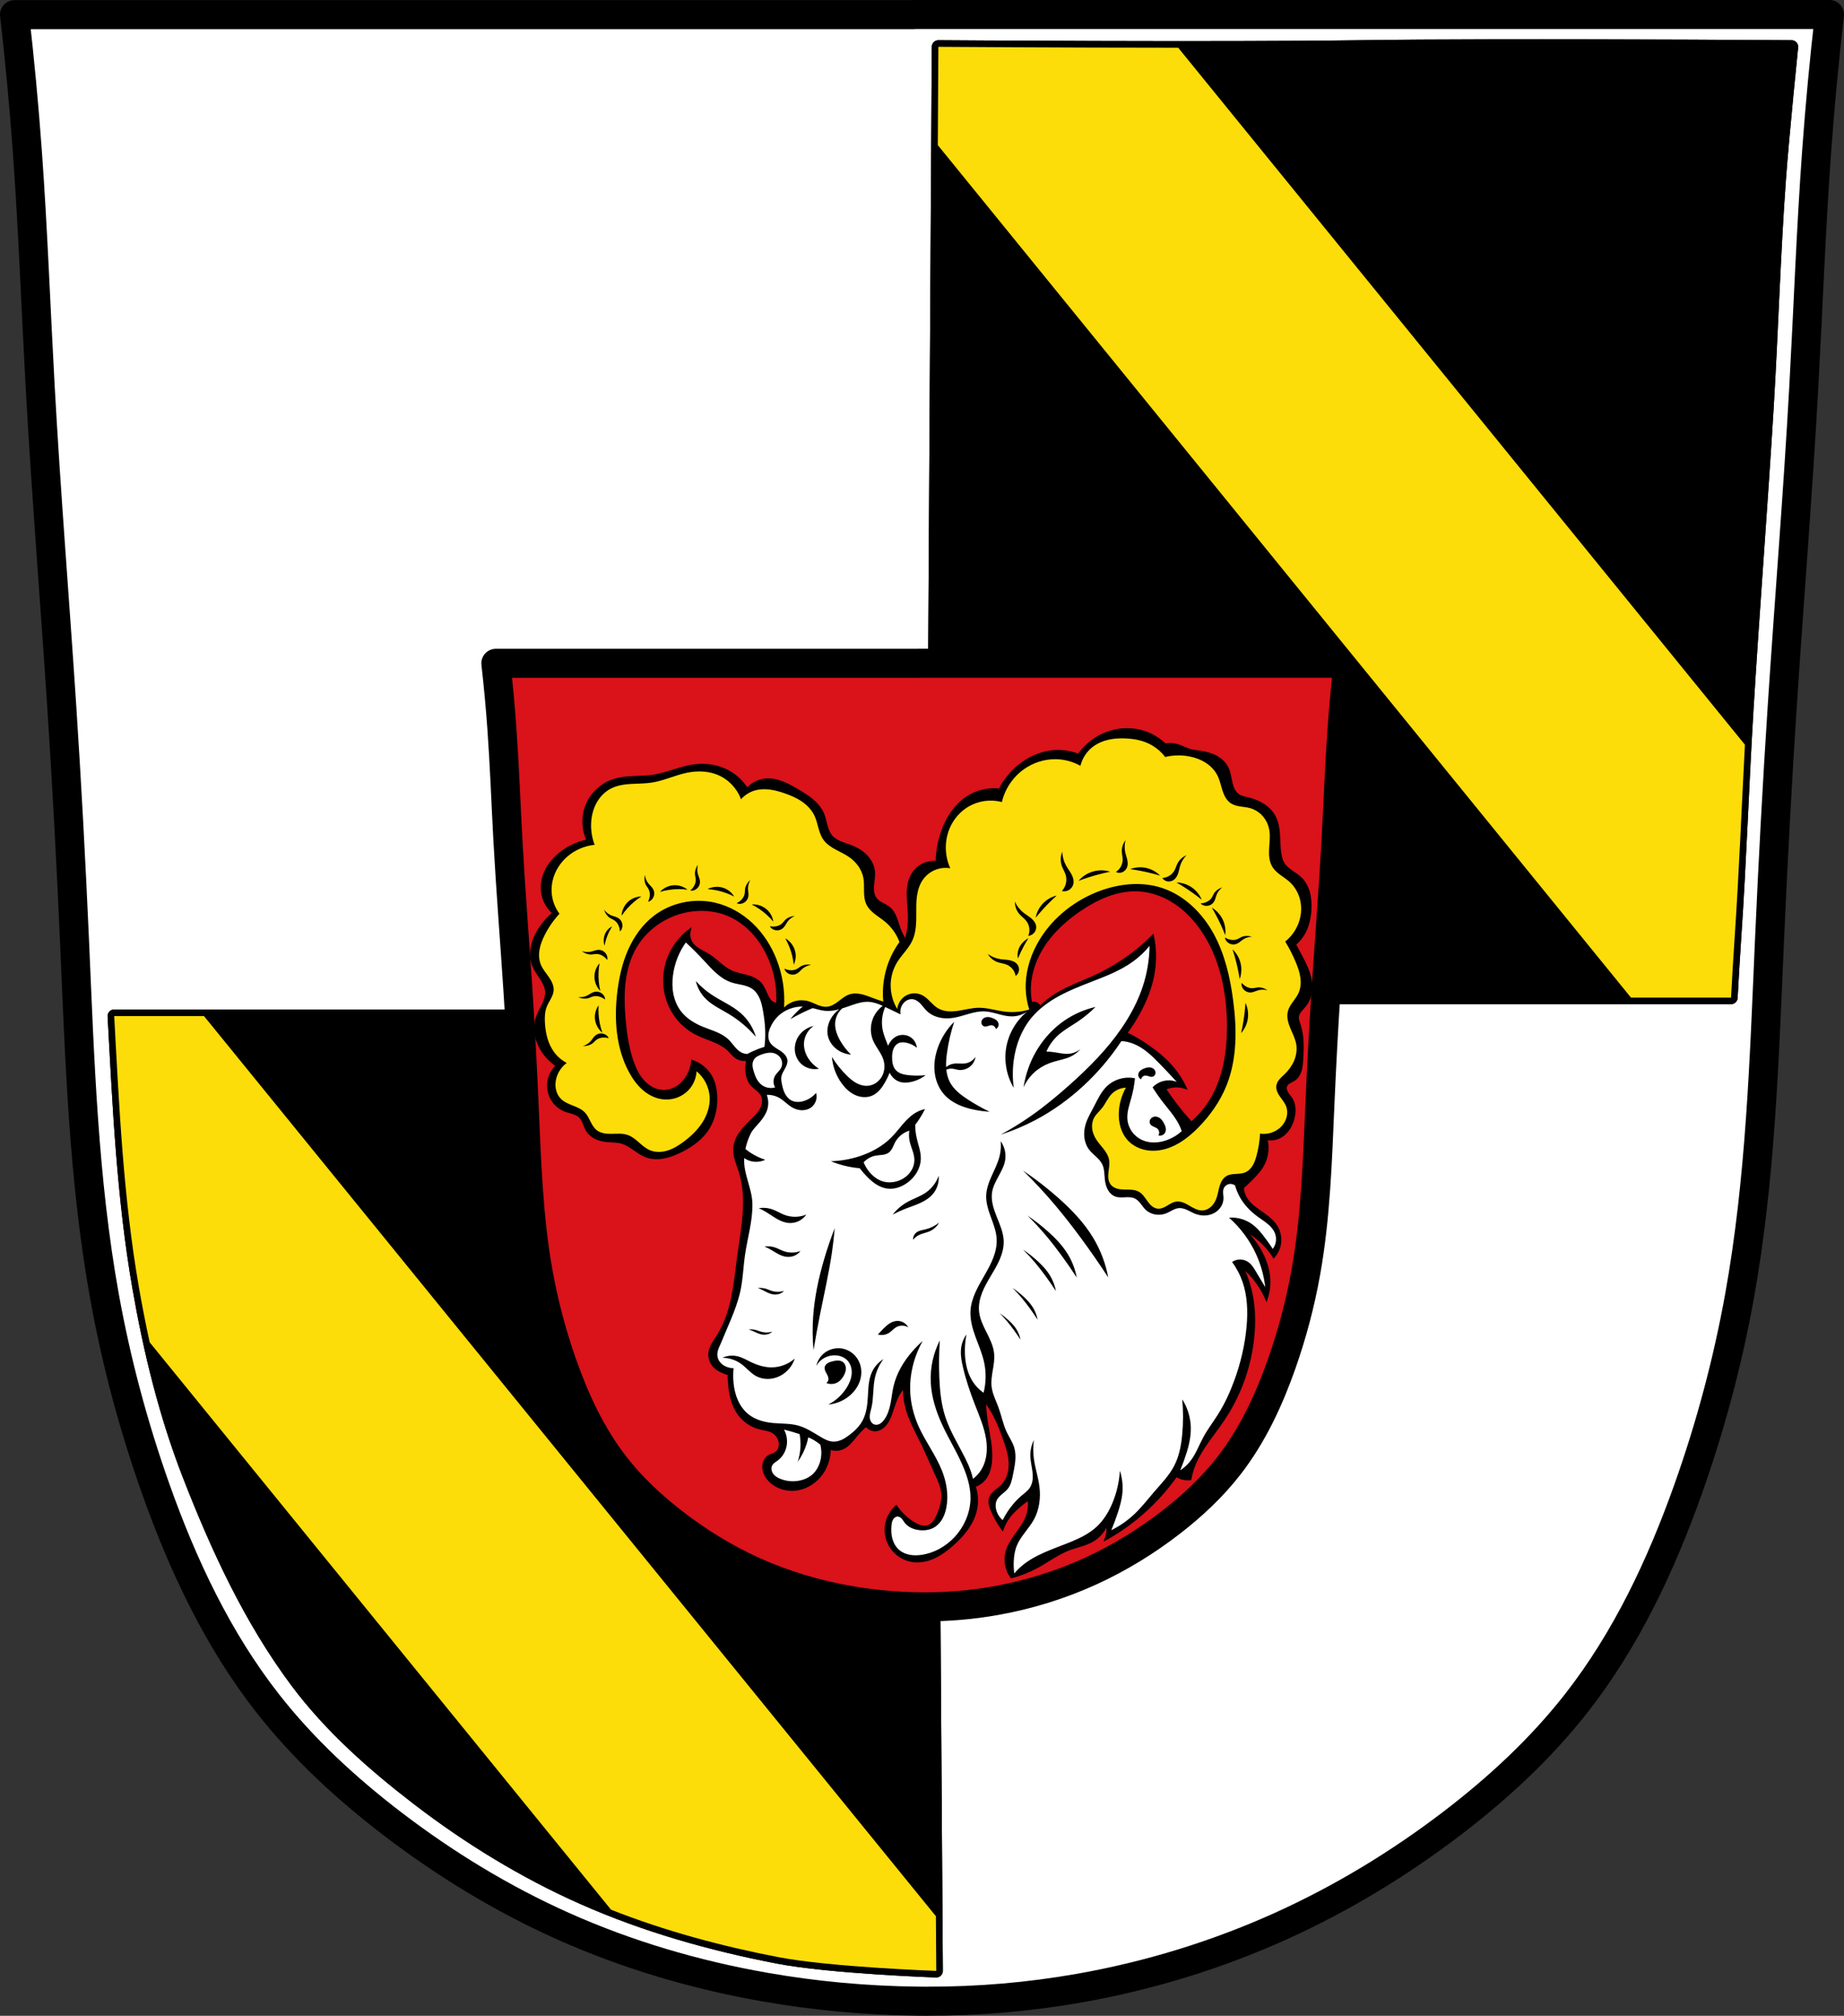
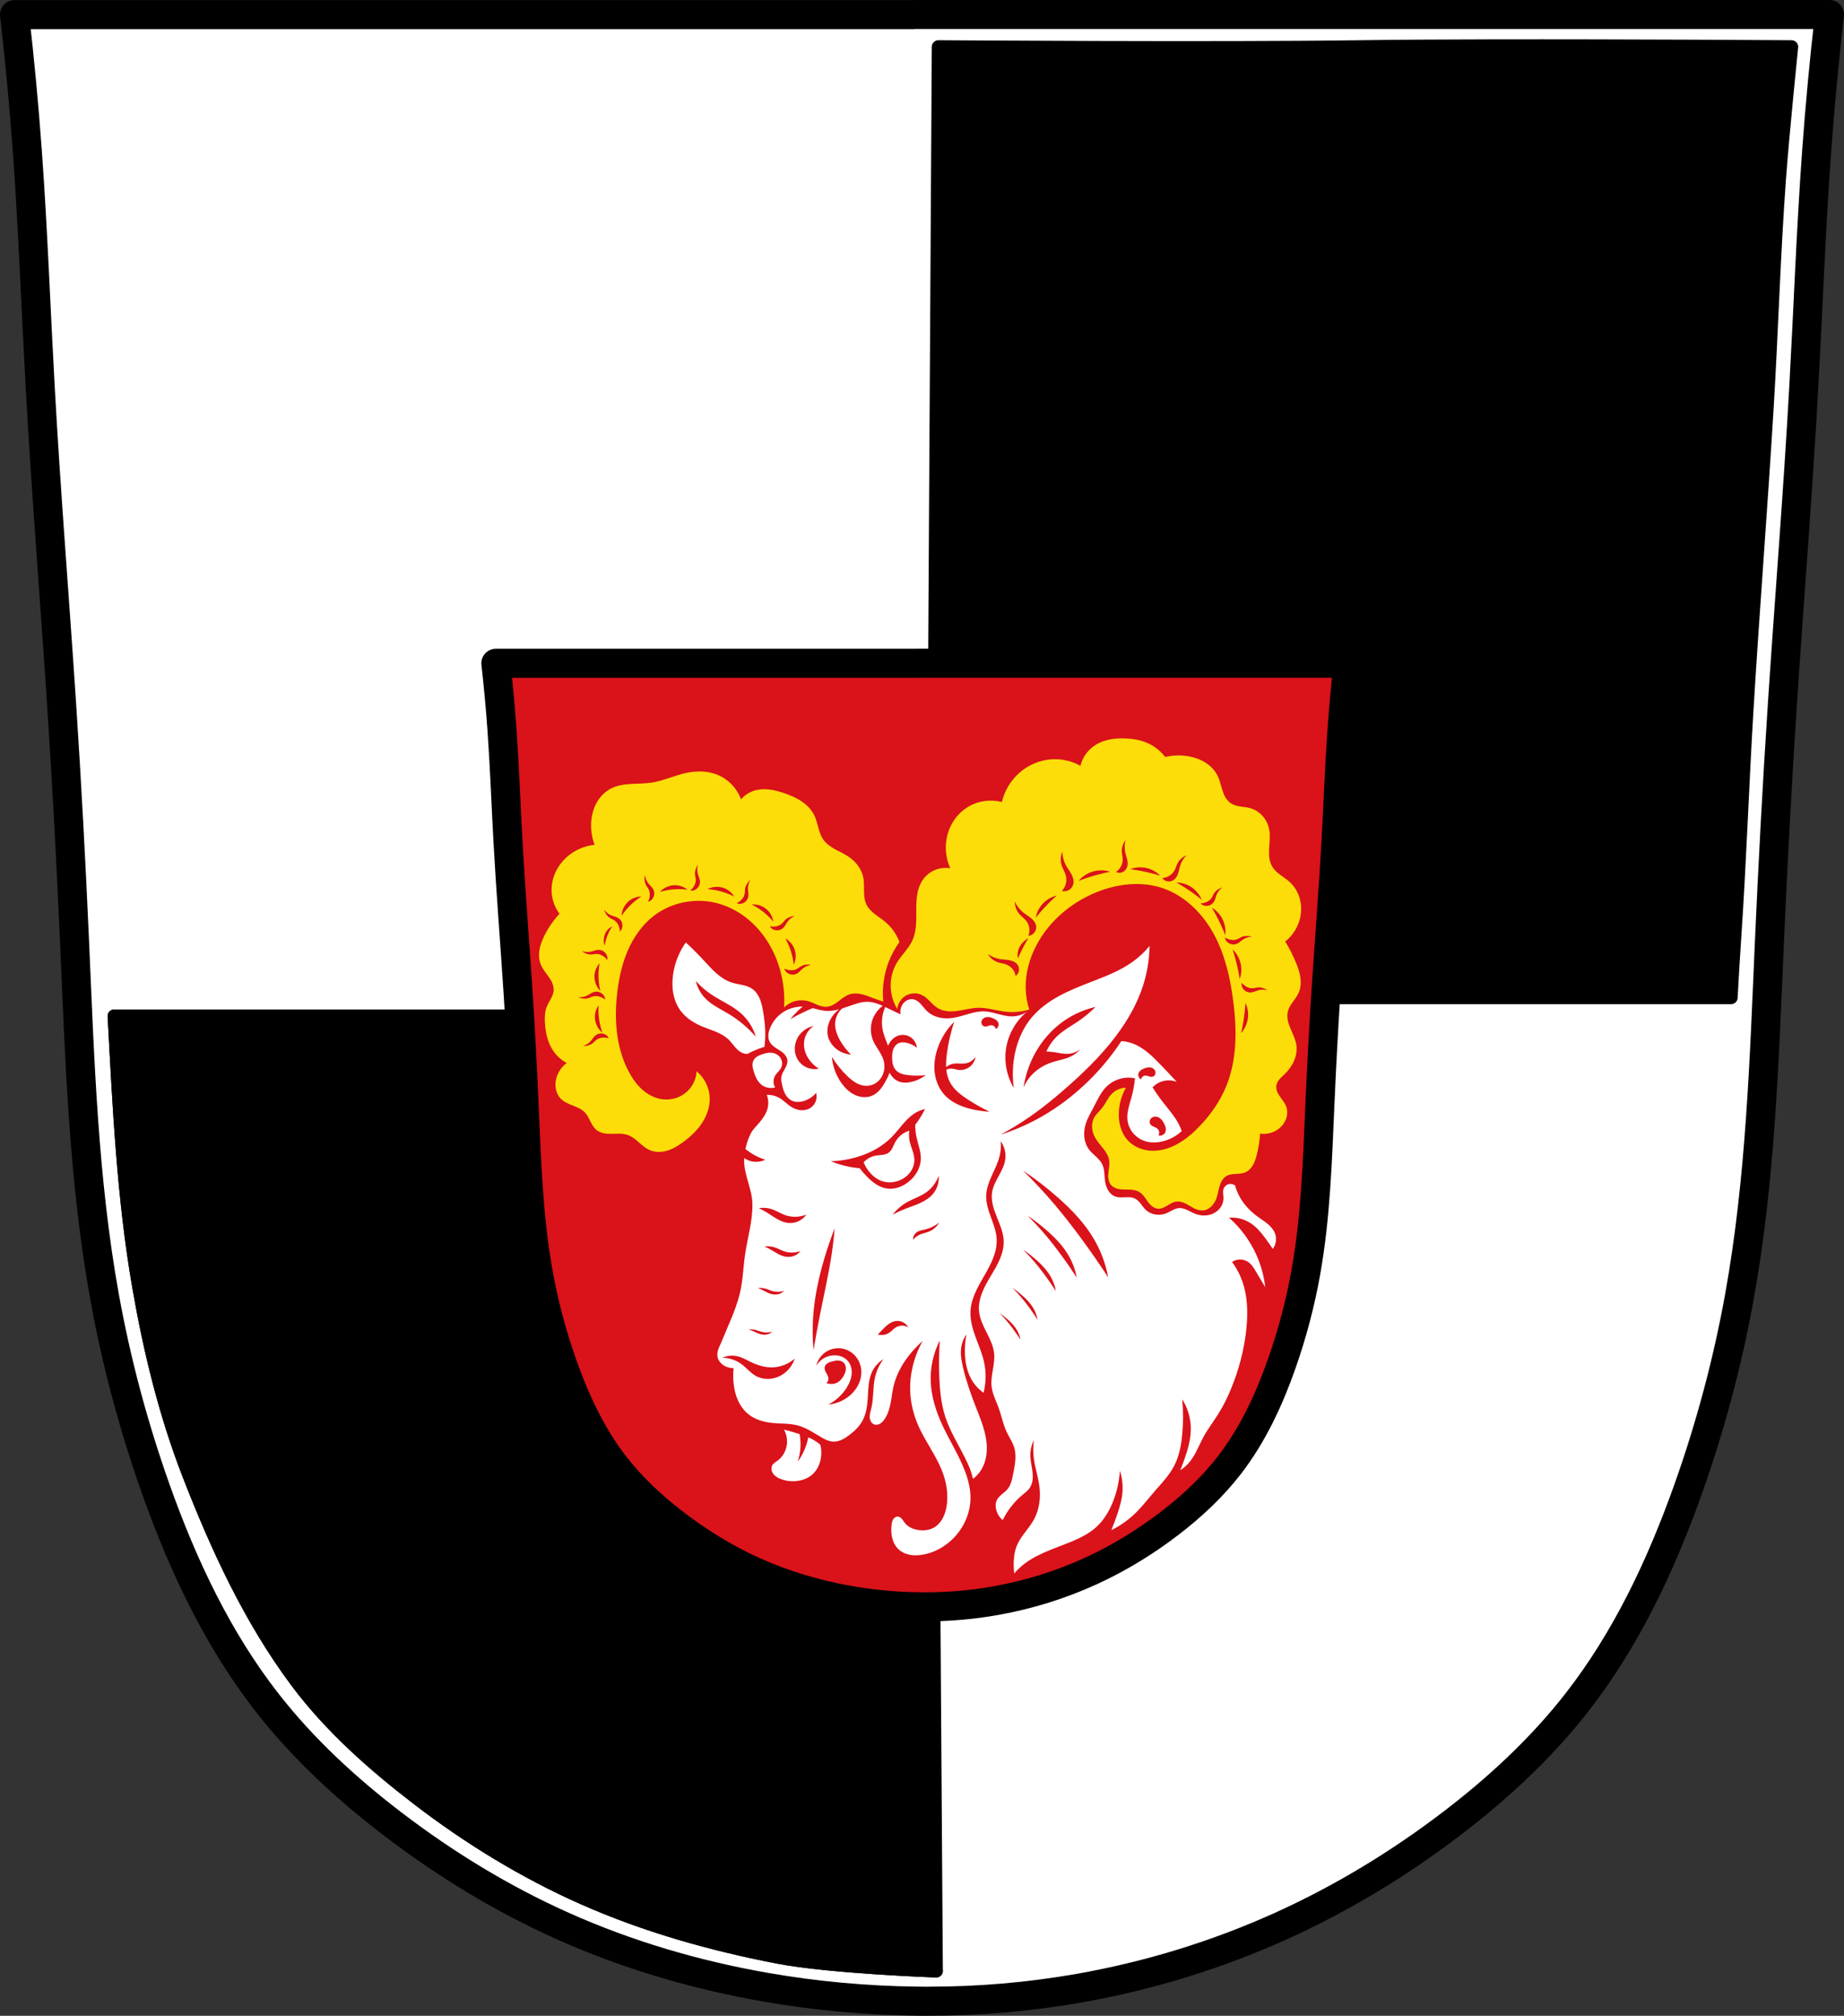
<svg xmlns="http://www.w3.org/2000/svg" xmlns:ns1="http://www.inkscape.org/namespaces/inkscape" xmlns:ns2="http://sodipodi.sourceforge.net/DTD/sodipodi-0.dtd" width="698.777" height="763.541" id="svg5280" version="1.1" ns1:version="0.92.5 (2060ec1f9f, 2020-04-08)" ns2:docname="Wappen_Dietersheim.svg">
  <rect width="100%" height="100%" fill="#333333" stroke="none" />
  <defs id="defs5282">
    <ns1:path-effect effect="spiro" id="path-effect1749" is_visible="true" />
    <ns1:path-effect effect="spiro" id="path-effect1744" is_visible="true" />
    <ns1:path-effect effect="spiro" id="path-effect1739" is_visible="true" />
    <ns1:path-effect effect="spiro" id="path-effect1734" is_visible="true" />
    <ns1:path-effect effect="spiro" id="path-effect1728" is_visible="true" />
    <ns1:path-effect effect="spiro" id="path-effect1724" is_visible="true" />
    <ns1:path-effect effect="spiro" id="path-effect1718" is_visible="true" />
    <ns1:path-effect effect="spiro" id="path-effect1714" is_visible="true" />
    <ns1:path-effect effect="spiro" id="path-effect1710" is_visible="true" />
    <ns1:path-effect effect="spiro" id="path-effect1705" is_visible="true" />
    <ns1:path-effect effect="spiro" id="path-effect1627" is_visible="true" />
    <ns1:path-effect effect="spiro" id="path-effect1567" is_visible="true" />
    <ns1:path-effect effect="spiro" id="path-effect1562" is_visible="true" />
    <ns1:path-effect effect="spiro" id="path-effect1557" is_visible="true" />
    <ns1:path-effect effect="spiro" id="path-effect1552" is_visible="true" />
    <ns1:path-effect effect="spiro" id="path-effect1547" is_visible="true" />
    <ns1:path-effect effect="spiro" id="path-effect1542" is_visible="true" />
    <ns1:path-effect effect="spiro" id="path-effect1537" is_visible="true" />
    <ns1:path-effect effect="spiro" id="path-effect1532" is_visible="true" />
    <ns1:path-effect effect="spiro" id="path-effect1527" is_visible="true" />
    <ns1:path-effect effect="spiro" id="path-effect1522" is_visible="true" />
    <ns1:path-effect effect="spiro" id="path-effect1518" is_visible="true" />
    <ns1:path-effect effect="spiro" id="path-effect1476" is_visible="true" />
    <ns1:path-effect effect="spiro" id="path-effect1436" is_visible="true" />
    <ns1:path-effect effect="spiro" id="path-effect1432" is_visible="true" />
    <ns1:path-effect effect="spiro" id="path-effect1325" is_visible="true" />
    <ns1:path-effect effect="spiro" id="path-effect1188" is_visible="true" />
    <ns1:path-effect effect="spiro" id="path-effect1036" is_visible="true" />
    <ns1:path-effect effect="spiro" id="path-effect901" is_visible="true" />
    <ns1:path-effect effect="spiro" id="path-effect897" is_visible="true" />
    <ns1:path-effect effect="spiro" id="path-effect3612" is_visible="true" />
    <ns1:path-effect effect="spiro" id="path-effect3608" is_visible="true" />
    <ns1:path-effect effect="spiro" id="path-effect3540" is_visible="true" />
    <ns1:path-effect effect="spiro" id="path-effect3536" is_visible="true" />
    <ns1:path-effect is_visible="true" id="path-effect3875" effect="spiro" />
    <ns1:path-effect is_visible="true" id="path-effect3875-7" effect="spiro" />
    <ns1:path-effect is_visible="true" id="path-effect3904" effect="spiro" />
    <ns1:path-effect is_visible="true" id="path-effect3875-4" effect="spiro" />
    <ns1:path-effect is_visible="true" id="path-effect3875-7-5" effect="spiro" />
    <ns1:path-effect is_visible="true" id="path-effect3904-5" effect="spiro" />
    <ns1:path-effect is_visible="true" id="path-effect3904-4" effect="spiro" />
    <ns1:path-effect is_visible="true" id="path-effect3875-74" effect="spiro" />
    <ns1:path-effect is_visible="true" id="path-effect3875-7-0" effect="spiro" />
    <ns1:path-effect is_visible="true" id="path-effect3904-9" effect="spiro" />
    <ns1:path-effect is_visible="true" id="path-effect3875-74-6" effect="spiro" />
    <ns1:path-effect is_visible="true" id="path-effect3875-7-0-1" effect="spiro" />
    <ns1:path-effect is_visible="true" id="path-effect3904-9-8" effect="spiro" />
    <ns1:path-effect effect="spiro" id="path-effect901-5" is_visible="true" />
    <ns1:path-effect effect="spiro" id="path-effect901-5-6" is_visible="true" />
    <ns1:path-effect effect="spiro" id="path-effect901-5-7" is_visible="true" />
    <ns1:path-effect effect="spiro" id="path-effect901-5-7-3" is_visible="true" />
    <ns1:path-effect effect="spiro" id="path-effect901-5-7-3-0" is_visible="true" />
    <ns1:path-effect effect="spiro" id="path-effect901-5-7-3-0-6" is_visible="true" />
    <ns1:path-effect effect="spiro" id="path-effect901-5-7-3-0-6-4" is_visible="true" />
    <ns1:path-effect effect="spiro" id="path-effect901-5-7-3-0-6-0" is_visible="true" />
    <ns1:path-effect effect="spiro" id="path-effect1036-2" is_visible="true" />
    <ns1:path-effect effect="spiro" id="path-effect1036-0" is_visible="true" />
    <ns1:path-effect effect="spiro" id="path-effect1036-5" is_visible="true" />
    <ns1:path-effect effect="spiro" id="path-effect1036-5-6" is_visible="true" />
    <ns1:path-effect effect="spiro" id="path-effect1036-5-1" is_visible="true" />
    <ns1:path-effect effect="spiro" id="path-effect1036-5-12" is_visible="true" />
    <ns1:path-effect effect="spiro" id="path-effect1036-5-7" is_visible="true" />
    <ns1:path-effect effect="spiro" id="path-effect901-5-7-3-0-6-0-4" is_visible="true" />
    <ns1:path-effect effect="spiro" id="path-effect901-5-7-3-0-6-0-4-3" is_visible="true" />
    <ns1:path-effect effect="spiro" id="path-effect901-5-7-3-0-6-0-4-3-5" is_visible="true" />
    <ns1:path-effect effect="spiro" id="path-effect901-5-7-3-0-6-0-4-3-0" is_visible="true" />
    <ns1:path-effect effect="spiro" id="path-effect901-5-7-3-0-6-0-4-3-4" is_visible="true" />
    <ns1:path-effect effect="spiro" id="path-effect901-5-7-3-0-6-0-4-3-4-4" is_visible="true" />
    <ns1:path-effect effect="spiro" id="path-effect901-5-7-3-0-6-0-4-3-4-4-7" is_visible="true" />
    <ns1:path-effect effect="spiro" id="path-effect901-5-7-3-0-6-0-4-3-4-4-8" is_visible="true" />
    <ns1:path-effect effect="spiro" id="path-effect901-5-7-3-0-6-0-4-3-4-4-8-1" is_visible="true" />
    <ns1:path-effect effect="spiro" id="path-effect1325-5" is_visible="true" />
    <ns1:path-effect effect="spiro" id="path-effect1325-1" is_visible="true" />
    <ns1:path-effect effect="spiro" id="path-effect1325-9" is_visible="true" />
    <ns1:path-effect effect="spiro" id="path-effect1325-7" is_visible="true" />
    <ns1:path-effect effect="spiro" id="path-effect1325-99" is_visible="true" />
    <ns1:path-effect effect="spiro" id="path-effect1325-15" is_visible="true" />
    <ns1:path-effect effect="spiro" id="path-effect1325-50" is_visible="true" />
    <ns1:path-effect effect="spiro" id="path-effect1476-1" is_visible="true" />
    <ns1:path-effect effect="spiro" id="path-effect1567-1" is_visible="true" />
    <ns1:path-effect effect="spiro" id="path-effect1567-1-5" is_visible="true" />
    <ns1:path-effect effect="spiro" id="path-effect1567-1-5-3" is_visible="true" />
    <ns1:path-effect effect="spiro" id="path-effect1627-6" is_visible="true" />
    <ns1:path-effect effect="spiro" id="path-effect1627-6-2" is_visible="true" />
    <ns1:path-effect effect="spiro" id="path-effect1627-6-2-8" is_visible="true" />
    <ns1:path-effect effect="spiro" id="path-effect1627-6-2-8-4" is_visible="true" />
    <ns1:path-effect effect="spiro" id="path-effect1749-2" is_visible="true" />
    <ns1:path-effect effect="spiro" id="path-effect1749-2-4" is_visible="true" />
  </defs>
  <ns2:namedview id="base" pagecolor="#ffffff" bordercolor="#666666" borderopacity="1.0" ns1:pageopacity="0.0" ns1:pageshadow="2" ns1:zoom="1.0385821" ns1:cx="349.3886" ns1:cy="381.77028" ns1:document-units="px" ns1:current-layer="layer1" showgrid="false" ns1:window-width="1920" ns1:window-height="1046" ns1:window-x="-11" ns1:window-y="-11" ns1:window-maximized="1" ns1:snap-midpoints="true" ns1:snap-smooth-nodes="true" ns1:object-nodes="true" ns1:snap-nodes="true" fit-margin-top="0" fit-margin-left="0" fit-margin-right="0" fit-margin-bottom="0" ns1:snap-global="false" />
  <g ns1:label="Ebene 1" ns1:groupmode="layer" id="layer1" transform="translate(-25.807,-112.007)">
    <path style="fill:#ffffff;stroke:#000000;stroke-width:1px;stroke-linecap:butt;stroke-linejoin:miter;stroke-opacity:1" d="m 32.123,116.483 685.212,2.679 -13.396,255.866 -10.047,170.801 -18.085,111.188 -30.141,72.339 -46.217,57.603 -77.028,52.245 -83.726,27.462 -81.716,4.019 -79.037,-16.745 -61.622,-24.783 -59.613,-40.188 -45.547,-51.575 L 81.019,658.356 59.585,557.215 52.887,442.009 40.831,229.68 Z" id="path3067-1" ns1:connector-curvature="0" />
    <path ns1:connector-curvature="0" id="path3873-0" d="m 69.086,496.872 c 1.867,34.362 3.458,68.789 9.341,102.64 4.188,24.1 10.029,48.12 18.881,70.918 10.688,27.524 23.266,54.87 40.921,78.522 12.729,17.053 29.005,31.429 45.874,44.385 19.313,14.833 40.375,27.728 62.628,37.597 23.539,10.438 48.653,17.514 73.93,22.388 19.699,3.799 59.935,5.222 59.935,5.222 l -2.427,-361.671 z" style="fill:#000000;stroke:#000000;stroke-opacity:1;stroke-width:5;stroke-miterlimit:4;stroke-dasharray:none;stroke-linejoin:round;stroke-linecap:round" />
    <path ns1:connector-curvature="0" id="path3873-1-9" d="m 589.766,129.422 c -17.825,0.036 -34.778,0.13 -48.251,0.323 -53.891,0.776 -160.11,0 -160.11,0 l -1.627,274.147 v 85.98 h 302.001 c 0.416,-7.597 0.848,-15.194 1.367,-22.773 1.958,-28.607 2.898,-57.26 4.62,-85.883 2.319,-38.541 5.392,-77.037 7.711,-115.578 1.723,-28.623 2.531,-57.318 4.62,-85.916 1.219,-16.687 4.62,-49.977 4.62,-49.977 0,0 -61.475,-0.433 -114.95,-0.323 z" style="fill:#000000;stroke:#000000;stroke-opacity:1;stroke-width:5;stroke-miterlimit:4;stroke-dasharray:none;stroke-linejoin:round;stroke-linecap:round" />
-     <path ns1:connector-curvature="0" id="path3873-0-1" d="m 69.086,496.872 c 1.867,34.362 3.458,68.789 9.341,102.64 4.188,24.1 10.029,48.12 18.881,70.918 10.687,27.524 23.266,54.87 40.921,78.522 12.729,17.053 29.005,31.429 45.874,44.385 19.313,14.833 40.375,27.728 62.628,37.597 23.539,10.438 48.653,17.514 73.93,22.388 19.699,3.799 59.935,5.222 59.935,5.222 l -2.427,-361.671 z" style="fill:none;stroke:#000000;stroke-width:5;stroke-linecap:round;stroke-linejoin:round;stroke-miterlimit:4;stroke-dasharray:none;stroke-opacity:1" />
-     <path ns1:connector-curvature="0" id="path3873-1-9-3" d="m 589.766,129.422 c -17.825,0.036 -34.778,0.13 -48.251,0.323 -53.891,0.776 -160.11,0 -160.11,0 l -1.627,274.147 v 85.98 h 302.001 c 0.416,-7.597 0.848,-15.194 1.367,-22.773 1.958,-28.607 2.898,-57.26 4.62,-85.883 2.319,-38.541 5.392,-77.037 7.711,-115.578 1.723,-28.623 2.531,-57.318 4.62,-85.916 1.219,-16.687 4.62,-49.977 4.62,-49.977 0,0 -61.475,-0.433 -114.95,-0.323 z" style="fill:none;stroke:#000000;stroke-width:5;stroke-linecap:round;stroke-linejoin:round;stroke-miterlimit:4;stroke-dasharray:none;stroke-opacity:1" />
+     <path ns1:connector-curvature="0" id="path3873-0-1" d="m 69.086,496.872 c 1.867,34.362 3.458,68.789 9.341,102.64 4.188,24.1 10.029,48.12 18.881,70.918 10.687,27.524 23.266,54.87 40.921,78.522 12.729,17.053 29.005,31.429 45.874,44.385 19.313,14.833 40.375,27.728 62.628,37.597 23.539,10.438 48.653,17.514 73.93,22.388 19.699,3.799 59.935,5.222 59.935,5.222 z" style="fill:none;stroke:#000000;stroke-width:5;stroke-linecap:round;stroke-linejoin:round;stroke-miterlimit:4;stroke-dasharray:none;stroke-opacity:1" />
    <path style="fill:#da121a;fill-opacity:1;stroke:none;stroke-width:11;stroke-linecap:butt;stroke-linejoin:round;stroke-miterlimit:4;stroke-dasharray:none;stroke-opacity:1" d="m 373.725,363.237 v 0.019 c -26.394,0 -52.789,0 -79.184,0 -26.944,0 -53.887,0 -80.831,0 0.935,8.209 1.698,16.439 2.287,24.681 1.011,14.124 1.514,28.281 2.288,42.42 1.043,19.039 2.577,38.048 3.813,57.075 0.917,14.131 1.669,28.273 2.287,42.42 0.936,21.411 1.576,42.924 5.338,64.016 2.104,11.796 5.18,23.413 9.15,34.707 4.809,13.68 11.005,27.006 19.852,38.44 6.368,8.23 14.028,15.373 22.237,21.72 9.394,7.263 19.559,13.531 30.354,18.411 11.422,5.163 23.517,8.758 35.84,10.948 8.997,1.599 18.123,2.444 27.257,2.545 v 0.005 c 0.163,0 0.326,0 0.489,0 0.44,0.005 0.88,0.015 1.321,0.015 v -0.012 c 9.017,0.018 18.035,-0.759 26.915,-2.339 12.374,-2.202 24.484,-5.948 35.933,-11.182 10.774,-4.925 20.953,-11.159 30.354,-18.411 8.216,-6.338 15.872,-13.488 22.237,-21.721 8.843,-11.437 15.04,-24.759 19.851,-38.439 3.972,-11.294 7.047,-22.911 9.15,-34.708 3.762,-21.092 4.403,-42.605 5.339,-64.016 0.619,-14.148 1.37,-28.289 2.287,-42.42 1.235,-19.027 2.77,-38.035 3.813,-57.074 0.774,-14.14 1.277,-28.296 2.287,-42.42 0.59,-8.242 1.353,-16.472 2.288,-24.681 -26.944,0 -53.888,0 -80.832,0 -27.374,0 -54.749,0 -82.123,0 z" id="path3873-7-5-9-1-2" ns1:connector-curvature="0" />
    <path style="fill:none;stroke:none;stroke-width:11;stroke-linecap:butt;stroke-linejoin:round;stroke-miterlimit:4;stroke-dasharray:none;stroke-opacity:1" d="m 373.725,363.237 v 0.019 c -26.394,0 -52.789,0 -79.184,0 -26.944,0 -53.887,0 -80.831,0 0.935,8.209 1.698,16.439 2.287,24.681 1.011,14.124 1.514,28.281 2.288,42.42 1.043,19.039 2.577,38.048 3.813,57.075 0.917,14.131 1.669,28.273 2.287,42.42 0.936,21.411 1.576,42.924 5.338,64.016 2.104,11.796 5.18,23.413 9.15,34.707 4.809,13.68 11.005,27.006 19.852,38.44 6.368,8.23 14.028,15.373 22.237,21.72 9.394,7.263 19.559,13.531 30.354,18.411 11.422,5.163 23.517,8.758 35.84,10.948 8.997,1.599 18.123,2.444 27.257,2.545 v 0.005 c 0.163,0 0.326,0 0.489,0 0.44,0.005 0.88,0.015 1.321,0.015 v -0.012 c 9.017,0.018 18.035,-0.759 26.915,-2.339 12.374,-2.202 24.484,-5.948 35.933,-11.182 10.774,-4.925 20.953,-11.159 30.354,-18.411 8.216,-6.338 15.872,-13.488 22.237,-21.721 8.843,-11.437 15.04,-24.759 19.851,-38.439 3.972,-11.294 7.047,-22.911 9.15,-34.708 3.762,-21.092 4.403,-42.605 5.339,-64.016 0.619,-14.148 1.37,-28.289 2.287,-42.42 1.235,-19.027 2.77,-38.035 3.813,-57.074 0.774,-14.14 1.277,-28.296 2.287,-42.42 0.59,-8.242 1.353,-16.472 2.288,-24.681 -26.944,0 -53.888,0 -80.832,0 -27.374,0 -54.749,0 -82.123,0 z" id="path3873-7-5-9-1" ns1:connector-curvature="0" />
-     <path ns1:connector-curvature="0" style="fill:#000000;stroke:#000000;stroke-width:1px;stroke-linecap:butt;stroke-linejoin:miter;stroke-opacity:1" d="m 452.6,388.321 c -3.157,0.058 -6.311,0.804 -9.16,2.172 -3.54,1.7 -6.628,4.332 -8.869,7.557 -3.178,-1.257 -6.664,-1.729 -10.062,-1.361 -4.589,0.497 -8.951,2.513 -12.531,5.426 -3.034,2.468 -5.541,5.584 -7.303,9.076 -3.893,-0.463 -7.929,0.355 -11.334,2.299 -5.133,2.93 -8.597,8.205 -10.512,13.797 -1.248,3.643 -1.915,7.484 -1.971,11.334 -1.742,-0.192 -3.536,0.108 -5.121,0.857 -1.585,0.749 -2.957,1.946 -3.914,3.414 -1.483,2.275 -1.929,5.083 -1.932,7.799 -0.003,2.716 0.399,5.419 0.453,8.135 0.065,3.272 -0.378,6.555 -1.312,9.691 -1.016,-1.476 -1.847,-3.081 -2.465,-4.764 -0.5,-1.363 -0.861,-2.776 -1.398,-4.125 -0.537,-1.349 -1.271,-2.657 -2.379,-3.596 -0.786,-0.666 -1.726,-1.12 -2.633,-1.609 -0.907,-0.489 -1.811,-1.038 -2.459,-1.84 -0.565,-0.7 -0.906,-1.563 -1.072,-2.447 -0.166,-0.884 -0.165,-1.792 -0.098,-2.689 0.135,-1.794 0.53,-3.587 0.348,-5.377 -0.23,-2.254 -1.383,-4.355 -2.979,-5.963 -1.596,-1.608 -3.612,-2.75 -5.727,-3.562 -1.308,-0.503 -2.661,-0.886 -3.951,-1.434 -1.29,-0.547 -2.535,-1.278 -3.441,-2.346 -0.972,-1.145 -1.491,-2.6 -1.879,-4.051 -0.388,-1.451 -0.666,-2.94 -1.242,-4.326 -0.864,-2.077 -2.367,-3.838 -4.088,-5.287 -1.721,-1.449 -3.661,-2.609 -5.602,-3.746 -1.895,-1.11 -3.81,-2.212 -5.865,-2.986 -2.055,-0.774 -4.274,-1.214 -6.455,-0.957 -2.59,0.306 -5.048,1.626 -6.734,3.615 -1.72,-2.804 -4.179,-5.152 -7.062,-6.736 -3.866,-2.124 -8.436,-2.847 -12.812,-2.299 -5.33,0.667 -10.297,3.124 -15.605,3.941 -5.047,0.777 -10.34,0.064 -15.186,1.676 -4.689,1.559 -8.582,5.345 -10.273,9.988 -1.503,4.128 -1.261,8.858 0.656,12.811 -3.471,0.694 -6.789,2.147 -9.652,4.229 -2.469,1.795 -4.616,4.079 -6.027,6.785 -1.411,2.706 -2.055,5.848 -1.566,8.861 0.473,2.916 2.015,5.648 4.27,7.557 -2.028,1.701 -3.804,3.701 -5.256,5.914 -1.379,2.103 -2.473,4.421 -2.959,6.889 -0.486,2.467 -0.339,5.092 0.66,7.4 0.712,1.646 1.824,3.08 2.801,4.584 0.977,1.504 1.846,3.154 1.963,4.943 0.113,1.73 -0.486,3.428 -1.232,4.992 -0.746,1.564 -1.652,3.061 -2.219,4.699 -0.89,2.574 -0.894,5.419 -0.178,8.047 0.717,2.628 2.136,5.039 3.957,7.064 1.119,1.244 2.39,2.35 3.777,3.285 -1.399,1.275 -2.435,2.944 -2.957,4.764 -0.682,2.376 -0.468,5.001 0.607,7.227 1.075,2.225 3.005,4.028 5.307,4.93 0.981,0.384 2.017,0.607 3.018,0.936 1.001,0.328 1.99,0.778 2.73,1.527 0.675,0.684 1.1,1.572 1.459,2.463 0.359,0.891 0.67,1.809 1.17,2.629 0.74,1.213 1.873,2.16 3.143,2.799 1.269,0.639 2.672,0.984 4.084,1.145 1.974,0.225 4.005,0.105 5.914,0.656 1.702,0.491 3.207,1.488 4.662,2.498 1.456,1.01 2.915,2.059 4.574,2.68 2.012,0.753 4.235,0.831 6.354,0.477 2.119,-0.355 4.146,-1.129 6.092,-2.041 4.431,-2.077 8.626,-5.017 11.17,-9.197 2.194,-3.606 3.021,-7.942 2.793,-12.156 -0.116,-2.141 -0.502,-4.292 -1.395,-6.242 -1.436,-3.136 -4.208,-5.633 -7.477,-6.734 -0.196,1.713 -0.699,3.39 -1.479,4.928 -0.912,1.799 -2.214,3.419 -3.861,4.582 -1.648,1.163 -3.647,1.855 -5.664,1.824 -1.456,-0.022 -2.898,-0.418 -4.195,-1.08 -1.297,-0.662 -2.454,-1.586 -3.439,-2.658 -1.971,-2.145 -3.241,-4.843 -4.193,-7.596 -1.717,-4.965 -2.48,-10.208 -2.955,-15.439 -0.436,-4.796 -0.635,-9.638 -0.08,-14.422 0.555,-4.784 1.886,-9.527 4.35,-13.666 3.796,-6.377 10.243,-11.059 17.412,-12.977 6.059,-1.621 12.692,-1.292 18.396,1.314 6.027,2.754 10.762,7.906 13.797,13.797 2.082,4.041 3.426,8.461 3.943,12.977 0.256,2.234 0.311,4.491 0.164,6.734 -0.758,0.019 -1.519,-0.214 -2.135,-0.656 -0.837,-0.6 -1.366,-1.534 -1.807,-2.465 -0.779,-1.647 -1.391,-3.426 -2.629,-4.764 -1.36,-1.47 -3.318,-2.226 -5.252,-2.744 -1.934,-0.518 -3.935,-0.852 -5.754,-1.689 -3.211,-1.479 -5.54,-4.373 -8.541,-6.242 -1.079,-0.672 -2.238,-1.206 -3.336,-1.846 -1.098,-0.639 -2.154,-1.402 -2.906,-2.426 -1.058,-1.44 -1.429,-3.361 -0.984,-5.092 -3.407,2.569 -6.105,6.07 -7.721,10.02 -2.251,5.505 -2.339,11.877 -0.164,17.412 1.912,4.867 5.561,9.053 10.184,11.498 2.135,1.129 4.444,1.885 6.676,2.809 2.232,0.923 4.436,2.047 6.137,3.762 0.819,0.826 1.517,1.785 2.463,2.463 1.308,0.939 3.047,1.25 4.6,0.822 -0.566,1.854 -0.679,3.842 -0.328,5.748 0.251,1.366 0.753,2.713 1.643,3.779 0.598,0.717 1.352,1.284 2.07,1.881 0.718,0.596 1.42,1.243 1.871,2.061 0.452,0.819 0.627,1.778 0.564,2.711 -0.063,0.933 -0.356,1.842 -0.783,2.674 -0.855,1.664 -2.219,3 -3.559,4.307 -1.532,1.495 -3.071,3.005 -4.299,4.758 -1.228,1.753 -2.141,3.783 -2.271,5.92 -0.093,1.528 0.216,3.054 0.658,4.52 0.442,1.466 1.016,2.89 1.477,4.35 1.516,4.801 1.767,9.921 1.479,14.947 -0.332,5.785 -1.359,11.505 -2.135,17.248 -1.133,8.393 -1.769,17.013 -5.092,24.803 -0.827,1.94 -1.817,3.81 -2.957,5.584 -1.135,1.765 -2.454,3.516 -2.793,5.586 -0.329,2.005 0.37,4.147 1.807,5.584 0.875,0.876 1.983,1.483 3.121,1.971 0.749,0.321 1.518,0.596 2.301,0.822 0.011,1.206 0.066,2.411 0.164,3.613 0.332,4.055 1.221,8.207 3.613,11.498 1.942,2.671 4.839,4.642 8.049,5.42 1.608,0.39 3.322,0.503 4.764,1.314 0.994,0.559 1.803,1.435 2.299,2.463 0.487,1.009 0.672,2.176 0.43,3.27 -0.242,1.093 -0.93,2.099 -1.908,2.645 -0.73,0.407 -1.585,0.553 -2.299,0.986 -0.783,0.475 -1.337,1.271 -1.643,2.135 -0.486,1.374 -0.371,2.921 0.174,4.273 0.545,1.352 1.497,2.517 2.619,3.447 2.481,2.056 5.831,2.988 9.033,2.627 3.411,-0.385 6.597,-2.192 8.871,-4.764 2.608,-2.949 4.046,-6.904 3.941,-10.84 1.552,0.663 3.375,0.663 4.928,0 1.116,-0.477 2.072,-1.269 2.908,-2.148 0.836,-0.879 1.565,-1.852 2.348,-2.779 1.15,-1.363 2.415,-2.629 3.777,-3.779 0.702,1.098 1.984,1.803 3.287,1.809 1.255,0.005 2.457,-0.604 3.363,-1.473 0.906,-0.869 1.544,-1.981 2.057,-3.127 1.148,-2.564 1.732,-5.357 2.957,-7.885 0.724,-1.495 1.667,-2.884 2.791,-4.107 -0.13,2.478 0.093,4.976 0.658,7.393 1.209,5.172 3.934,9.836 6.242,14.619 1.672,3.465 3.136,7.025 4.762,10.512 1.229,2.636 2.573,5.313 2.793,8.213 0.215,2.824 -0.661,5.623 -1.807,8.213 -0.371,0.84 -0.775,1.673 -1.328,2.406 -0.553,0.733 -1.267,1.366 -2.121,1.701 -0.944,0.37 -2.008,0.356 -2.99,0.105 -0.983,-0.25 -1.896,-0.725 -2.76,-1.256 -2.594,-1.592 -4.848,-3.734 -6.57,-6.242 -2.022,1.825 -3.382,4.369 -3.777,7.064 -0.459,3.124 0.4,6.42 2.324,8.924 1.924,2.504 4.887,4.183 8.023,4.545 2.739,0.316 5.531,-0.343 8.02,-1.529 2.489,-1.187 4.702,-2.882 6.764,-4.713 3.923,-3.483 7.488,-7.71 8.707,-12.812 0.736,-3.082 0.562,-6.374 -0.494,-9.361 1.382,-0.422 2.647,-1.228 3.615,-2.301 1.677,-1.859 2.395,-4.405 2.627,-6.898 0.482,-5.169 -0.894,-10.304 -1.643,-15.441 -0.381,-2.611 -0.599,-5.245 -0.656,-7.883 1.434,1.852 2.699,3.833 3.777,5.912 1.368,2.638 2.428,5.422 3.449,8.213 1.117,3.054 2.203,6.178 2.367,9.426 0.082,1.624 -0.071,3.268 -0.557,4.82 -0.485,1.552 -1.309,3.011 -2.467,4.152 -0.784,0.773 -1.707,1.39 -2.537,2.113 -0.83,0.724 -1.59,1.591 -1.898,2.648 -0.214,0.732 -0.198,1.517 -0.053,2.266 0.146,0.748 0.418,1.466 0.711,2.17 1.037,2.495 2.362,4.87 3.941,7.062 0.624,-1.71 1.515,-3.322 2.629,-4.762 0.878,-1.135 1.89,-2.159 2.955,-3.121 1.391,-1.256 2.876,-2.41 4.436,-3.449 0.351,2.372 0.066,4.835 -0.82,7.062 -0.938,2.359 -2.509,4.402 -3.994,6.461 -1.486,2.059 -2.931,4.221 -3.562,6.68 -0.817,3.181 -0.136,6.715 1.807,9.363 3.427,-0.913 6.744,-2.241 9.855,-3.943 3.961,-2.167 7.611,-4.95 11.826,-6.57 3.179,-1.222 6.66,-1.775 9.527,-3.613 2.273,-1.457 4.038,-3.693 4.928,-6.242 0.233,0.855 0.344,1.743 0.328,2.629 -0.02,1.123 -0.243,2.241 -0.656,3.285 2.842,-1.581 5.587,-3.337 8.213,-5.256 5.08,-3.71 9.713,-8.028 13.797,-12.812 1.622,-1.9 3.157,-3.875 4.6,-5.914 1.073,0.724 2.326,1.18 3.613,1.314 0.546,0.057 1.097,0.057 1.643,0 0.355,-1.911 0.906,-3.787 1.643,-5.586 2.527,-6.171 7.113,-11.226 10.842,-16.754 3.683,-5.46 6.566,-11.457 8.541,-17.74 1.575,-5.01 2.573,-10.202 2.957,-15.439 0.411,-5.612 0.112,-11.31 -1.314,-16.754 -0.775,-2.957 -1.879,-5.827 -3.285,-8.541 1.414,1.149 2.735,2.414 3.943,3.777 2.296,2.591 4.187,5.538 5.584,8.705 0.79,-2.372 1.127,-4.894 0.986,-7.391 -0.17,-3.015 -1.032,-5.967 -2.301,-8.707 -1.87,-4.037 -4.639,-7.654 -8.049,-10.512 2.239,1.037 4.343,2.365 6.242,3.941 2.308,1.916 4.313,4.198 5.914,6.734 1.295,-1.479 2.118,-3.363 2.322,-5.318 0.204,-1.955 -0.212,-3.971 -1.174,-5.686 -1.184,-2.111 -3.116,-3.693 -5.092,-5.092 -1.245,-0.882 -2.527,-1.715 -3.709,-2.68 -1.182,-0.965 -2.27,-2.073 -3.025,-3.398 -0.684,-1.2 -1.08,-2.562 -1.148,-3.941 1.117,-1.017 2.212,-2.058 3.285,-3.121 1.751,-1.734 3.465,-3.561 4.598,-5.75 1.528,-2.953 1.889,-6.491 0.986,-9.691 1.517,0.373 3.151,0.257 4.6,-0.328 1.414,-0.571 2.634,-1.571 3.566,-2.777 0.932,-1.206 1.583,-2.615 2.018,-4.076 0.39,-1.312 0.609,-2.683 0.533,-4.049 -0.075,-1.366 -0.453,-2.728 -1.189,-3.881 -0.5,-0.783 -1.157,-1.461 -1.623,-2.266 -0.233,-0.402 -0.417,-0.837 -0.494,-1.295 -0.077,-0.458 -0.042,-0.942 0.146,-1.367 0.267,-0.602 0.811,-1.035 1.383,-1.361 0.572,-0.327 1.189,-0.572 1.736,-0.938 1.191,-0.795 1.962,-2.106 2.375,-3.477 0.413,-1.371 0.503,-2.815 0.582,-4.244 0.241,-4.358 0.396,-8.835 -0.984,-12.977 -0.17,-0.509 -0.363,-1.011 -0.5,-1.529 -0.137,-0.519 -0.217,-1.059 -0.158,-1.592 0.095,-0.859 0.548,-1.641 1.086,-2.318 0.538,-0.677 1.168,-1.277 1.707,-1.953 1.307,-1.639 2.036,-3.699 2.23,-5.787 0.195,-2.088 -0.125,-4.202 -0.752,-6.203 -0.719,-2.295 -1.833,-4.444 -2.957,-6.57 -0.813,-1.538 -1.633,-3.071 -2.463,-4.6 1.297,-1.062 2.413,-2.345 3.285,-3.777 1.759,-2.89 2.485,-6.311 2.627,-9.691 0.087,-2.068 -0.038,-4.162 -0.588,-6.158 -0.55,-1.996 -1.542,-3.896 -3.025,-5.34 -1.036,-1.009 -2.281,-1.771 -3.467,-2.6 -1.185,-0.828 -2.343,-1.755 -3.104,-2.984 -0.614,-0.993 -0.939,-2.137 -1.15,-3.285 -0.449,-2.444 -0.412,-4.949 -0.57,-7.43 -0.159,-2.48 -0.535,-5.01 -1.729,-7.189 -0.996,-1.818 -2.526,-3.314 -4.279,-4.42 -1.753,-1.106 -3.724,-1.834 -5.74,-2.314 -1.185,-0.282 -2.422,-0.495 -3.449,-1.15 -0.805,-0.514 -1.434,-1.277 -1.885,-2.119 -0.451,-0.842 -0.735,-1.765 -0.951,-2.695 -0.433,-1.861 -0.614,-3.808 -1.436,-5.533 -0.864,-1.813 -2.397,-3.258 -4.15,-4.238 -1.753,-0.981 -3.721,-1.524 -5.705,-1.84 -1.54,-0.245 -3.11,-0.361 -4.6,-0.822 -1.575,-0.488 -3.016,-1.35 -4.6,-1.807 -1.489,-0.43 -3.082,-0.486 -4.598,-0.164 -2.097,-2.064 -4.653,-3.659 -7.428,-4.639 -2.318,-0.818 -4.775,-1.191 -7.23,-1.146 z m 3.316,60.797 c 0.5,-5.3e-4 1.001,0.013 1.504,0.043 4.934,0.293 9.724,2.096 13.828,4.85 4.104,2.754 7.541,6.435 10.307,10.531 7.094,10.51 9.692,23.521 9.701,36.201 0.007,9.588 -1.475,19.452 -6.389,27.686 -2.017,3.379 -4.585,6.428 -7.572,8.99 -2.165,-2.346 -4.219,-4.794 -6.152,-7.334 -1.405,-1.846 -2.746,-3.741 -4.021,-5.68 1.042,-0.495 2.166,-0.815 3.312,-0.945 1.509,-0.171 3.056,-0.009 4.496,0.473 -1.199,-2.539 -2.713,-4.93 -4.496,-7.1 -2.632,-3.203 -5.831,-5.904 -9.229,-8.281 -2.784,-1.948 -5.712,-3.689 -8.754,-5.205 1.734,-2.339 3.316,-4.792 4.732,-7.336 2.671,-4.798 4.759,-9.965 5.678,-15.379 0.783,-4.615 0.703,-9.375 -0.236,-13.961 -3.335,3.33 -6.985,6.345 -10.885,8.992 -3.306,2.244 -6.79,4.223 -10.41,5.914 -5.055,2.362 -10.393,4.175 -15.145,7.1 -2.302,1.417 -4.449,3.086 -6.389,4.969 -0.097,-0.399 -0.305,-0.77 -0.596,-1.061 -0.29,-0.29 -0.662,-0.499 -1.061,-0.596 -0.555,-0.135 -1.161,-0.049 -1.656,0.236 -0.588,-2.978 -0.679,-6.053 -0.27,-9.061 0.751,-5.51 3.18,-10.719 6.531,-15.156 3.352,-4.438 7.605,-8.136 12.195,-11.275 6.232,-4.263 13.47,-7.607 20.975,-7.615 z" id="path3534-2" />
-     <path style="fill:none;fill-opacity:1;stroke:none;stroke-width:11;stroke-linecap:butt;stroke-linejoin:round;stroke-miterlimit:4;stroke-dasharray:none;stroke-opacity:1" d="m 373.725,363.237 v 0.019 c -26.394,0 -52.789,0 -79.184,0 -26.944,0 -53.887,0 -80.831,0 0.935,8.209 1.698,16.439 2.287,24.681 1.011,14.124 1.514,28.281 2.288,42.42 1.043,19.039 2.577,38.048 3.813,57.075 0.917,14.131 1.669,28.273 2.287,42.42 0.936,21.411 1.576,42.924 5.338,64.016 2.104,11.796 5.18,23.413 9.15,34.707 4.809,13.68 11.005,27.006 19.852,38.44 6.368,8.23 14.028,15.373 22.237,21.72 9.394,7.263 19.559,13.531 30.354,18.411 11.422,5.163 23.517,8.758 35.84,10.948 8.997,1.599 18.123,2.444 27.257,2.545 v 0.005 c 0.163,0 0.326,0 0.489,0 0.44,0.005 0.88,0.015 1.321,0.015 v -0.012 c 9.017,0.018 18.035,-0.759 26.915,-2.339 12.374,-2.202 24.484,-5.948 35.933,-11.182 10.774,-4.925 20.953,-11.159 30.354,-18.411 8.216,-6.338 15.872,-13.488 22.237,-21.721 8.843,-11.437 15.04,-24.759 19.851,-38.439 3.972,-11.294 7.047,-22.911 9.15,-34.708 3.762,-21.092 4.403,-42.605 5.339,-64.016 0.619,-14.148 1.37,-28.289 2.287,-42.42 1.235,-19.027 2.77,-38.035 3.813,-57.074 0.774,-14.14 1.277,-28.296 2.287,-42.42 0.59,-8.242 1.353,-16.472 2.288,-24.681 -26.944,0 -53.888,0 -80.832,0 -27.374,0 -54.749,0 -82.123,0 z" id="path3873-7-5-9-1-2-9" ns1:connector-curvature="0" />
    <path style="fill:none;stroke:#000000;stroke-width:11;stroke-linecap:butt;stroke-linejoin:round;stroke-miterlimit:4;stroke-dasharray:none;stroke-opacity:1" d="m 373.725,363.237 v 0.019 c -26.394,0 -52.789,0 -79.184,0 -26.944,0 -53.887,0 -80.831,0 0.935,8.209 1.698,16.439 2.287,24.681 1.011,14.124 1.514,28.281 2.288,42.42 1.043,19.039 2.577,38.048 3.813,57.075 0.917,14.131 1.669,28.273 2.287,42.42 0.936,21.411 1.576,42.924 5.338,64.016 2.104,11.796 5.18,23.413 9.15,34.707 4.809,13.68 11.005,27.006 19.852,38.44 6.368,8.23 14.028,15.373 22.237,21.72 9.394,7.263 19.559,13.531 30.354,18.411 11.422,5.163 23.517,8.758 35.84,10.948 8.997,1.599 18.123,2.444 27.257,2.545 v 0.005 c 0.163,0 0.326,0 0.489,0 0.44,0.005 0.88,0.015 1.321,0.015 v -0.012 c 9.017,0.018 18.035,-0.759 26.915,-2.339 12.374,-2.202 24.484,-5.948 35.933,-11.182 10.774,-4.925 20.953,-11.159 30.354,-18.411 8.216,-6.338 15.872,-13.488 22.237,-21.721 8.843,-11.437 15.04,-24.759 19.851,-38.439 3.972,-11.294 7.047,-22.911 9.15,-34.708 3.762,-21.092 4.403,-42.605 5.339,-64.016 0.619,-14.148 1.37,-28.289 2.287,-42.42 1.235,-19.027 2.77,-38.035 3.813,-57.074 0.774,-14.14 1.277,-28.296 2.287,-42.42 0.59,-8.242 1.353,-16.472 2.288,-24.681 -26.944,0 -53.888,0 -80.832,0 -27.374,0 -54.749,0 -82.123,0 z" id="path3873-7-5-9-1-1" ns1:connector-curvature="0" />
-     <path style="opacity:1;fill:#fcdd09;fill-opacity:1;fill-rule:evenodd;stroke:none;stroke-width:5;stroke-linecap:round;stroke-linejoin:round;stroke-miterlimit:4;stroke-dasharray:none;stroke-opacity:1;paint-order:fill markers stroke" d="M 355.598 17.738 L 355.377 54.971 L 618.041 377.865 L 655.973 377.865 C 656.389 370.268 656.819 362.671 657.338 355.092 C 659.002 330.775 659.935 306.424 661.234 282.088 L 446.469 18.076 C 400.331 18.059 355.598 17.738 355.598 17.738 z M 43.279 384.865 C 45.147 419.227 46.738 453.655 52.621 487.506 C 53.837 494.505 55.198 501.496 56.727 508.453 L 231.545 723.359 C 251.951 731.413 273.342 737.166 294.855 741.314 C 314.555 745.113 354.791 746.537 354.791 746.537 L 354.652 725.82 L 77.295 384.865 L 43.279 384.865 z " transform="translate(25.807,112.007)" id="rect1892-3" />
    <path style="fill:#ffffff;stroke:none;stroke-width:1px;stroke-linecap:butt;stroke-linejoin:miter;stroke-opacity:1" d="M 259.895 356.98 C 257.284 360.652 255.594 364.972 255.02 369.439 C 254.717 371.791 254.72 374.194 255.18 376.52 C 255.64 378.845 256.565 381.094 257.998 382.982 C 260.097 385.75 263.182 387.624 266.396 388.941 C 268.091 389.636 269.839 390.193 271.521 390.914 C 273.204 391.635 274.839 392.535 276.146 393.816 C 276.973 394.626 277.653 395.571 278.4 396.455 C 279.147 397.339 279.984 398.18 281.021 398.693 C 281.694 399.026 282.44 399.211 283.189 399.234 C 283.898 398.847 284.62 398.485 285.355 398.15 C 286.76 397.51 288.21 396.967 289.689 396.525 C 289.96 394.371 290.051 392.195 289.961 390.025 C 289.863 387.663 289.552 385.312 289.148 382.982 C 288.876 381.408 288.558 379.83 287.943 378.355 C 287.328 376.881 286.394 375.503 285.086 374.586 C 283.956 373.794 282.606 373.381 281.26 373.08 C 279.914 372.779 278.542 372.577 277.23 372.148 C 275.067 371.442 273.139 370.141 271.432 368.637 C 269.724 367.132 268.214 365.42 266.666 363.752 C 264.494 361.412 262.234 359.153 259.895 356.98 z M 435.621 358.311 C 433.789 360.539 431.668 362.531 429.33 364.221 C 424.618 367.626 419.123 369.746 413.701 371.844 C 409.507 373.467 405.301 375.104 401.352 377.256 C 397.402 379.407 393.692 382.1 390.828 385.568 C 387.099 390.084 384.943 395.774 384.156 401.578 C 383.686 405.051 383.686 408.589 384.156 412.062 C 381.45 407.528 380.417 402.021 381.297 396.814 C 382.198 391.482 385.112 386.52 389.307 383.111 C 387.645 384.292 385.624 384.966 383.584 384.996 C 381.803 385.023 380.052 384.581 378.332 384.117 C 376.612 383.654 374.881 383.162 373.102 383.09 C 371.052 383.007 369.023 383.483 367.051 384.047 C 365.079 384.611 363.123 385.269 361.094 385.568 C 359.34 385.827 357.532 385.81 355.809 385.391 C 354.086 384.972 352.449 384.141 351.182 382.9 C 350.359 382.096 349.704 381.135 348.92 380.293 C 348.528 379.872 348.102 379.48 347.621 379.164 C 347.14 378.848 346.603 378.611 346.035 378.516 C 345.265 378.387 344.459 378.529 343.76 378.877 C 343.061 379.225 342.469 379.773 342.033 380.422 C 341.292 381.526 341.01 382.93 341.27 384.234 C 339.554 383.409 337.838 382.582 336.123 381.756 C 335.898 381.648 335.668 381.543 335.441 381.436 C 334.274 384.083 333.906 387.084 334.449 389.928 C 334.858 392.07 335.748 394.084 336.523 396.123 C 336.814 395.458 337.175 394.823 337.629 394.258 C 338.28 393.447 339.117 392.774 340.08 392.381 C 340.659 392.145 341.28 392.019 341.904 391.998 C 342.945 391.963 343.998 392.222 344.889 392.764 C 346.314 393.63 347.29 395.196 347.441 396.857 C 346.306 395.949 344.963 395.301 343.545 394.98 C 342.54 394.753 341.451 394.697 340.514 395.125 C 339.571 395.556 338.888 396.44 338.52 397.408 C 338.151 398.377 338.065 399.43 338.059 400.467 C 338.054 401.341 338.105 402.221 338.316 403.068 C 338.528 403.916 338.908 404.734 339.502 405.375 C 340.095 406.015 340.88 406.455 341.705 406.738 C 342.53 407.022 343.398 407.157 344.266 407.252 C 346.423 407.487 348.605 407.487 350.762 407.252 C 349.115 408.531 347.174 409.426 345.133 409.85 C 343.55 410.178 341.849 410.211 340.369 409.561 C 339.491 409.174 338.723 408.56 338.1 407.83 C 337.711 407.375 337.392 406.867 337.104 406.342 C 336.695 407.451 336.174 408.528 335.604 409.561 C 334.983 410.685 334.306 411.787 333.461 412.754 C 332.616 413.721 331.593 414.552 330.408 415.047 C 328.365 415.899 325.971 415.67 323.965 414.734 C 321.959 413.799 320.311 412.213 319.002 410.428 C 316.85 407.492 315.536 403.951 315.25 400.322 C 316.858 402.96 318.803 405.391 321.023 407.539 C 322.075 408.556 323.197 409.517 324.479 410.223 C 325.76 410.928 327.215 411.369 328.676 411.293 C 329.797 411.235 330.896 410.871 331.842 410.266 C 332.787 409.66 333.577 408.818 334.139 407.846 C 335.261 405.901 335.43 403.468 334.738 401.332 C 333.894 398.725 331.899 396.641 330.84 394.113 C 329.631 391.229 329.747 387.825 331.129 385.02 C 331.91 383.433 333.085 382.048 334.506 380.996 C 332.764 380.209 330.966 379.55 329.07 379.469 C 327.054 379.383 325.072 379.959 323.162 380.611 C 321.835 381.065 320.498 381.556 319.148 381.973 C 318.851 382.233 318.569 382.512 318.314 382.814 C 317.377 383.929 316.758 385.31 316.549 386.752 C 316.36 388.053 316.5 389.389 316.854 390.654 C 317.207 391.92 317.77 393.119 318.426 394.258 C 319.524 396.166 320.887 397.921 322.467 399.455 C 320.606 399.325 318.784 398.667 317.27 397.578 C 315.448 396.269 314.069 394.3 313.662 392.094 C 313.292 390.089 313.733 387.983 314.672 386.174 C 315.462 384.652 316.619 383.335 317.992 382.309 C 316.308 382.758 314.604 383.035 312.869 382.9 C 311.204 382.771 309.598 382.274 307.977 381.861 C 307.417 382.095 306.852 382.317 306.299 382.564 C 303.98 383.603 301.714 384.76 299.514 386.029 C 300.441 384.85 301.455 383.74 302.545 382.709 C 303.076 382.207 303.632 381.732 304.197 381.27 C 300.816 381.207 297.412 382.478 294.953 384.805 C 293.651 386.037 292.612 387.543 291.902 389.189 C 291.524 390.067 291.237 390.993 291.166 391.945 C 291.095 392.898 291.252 393.88 291.713 394.717 C 292.305 395.792 293.343 396.541 294.381 397.195 C 295.25 397.743 296.152 398.256 296.908 398.951 C 297.665 399.646 298.276 400.557 298.383 401.578 C 298.442 402.14 298.345 402.712 298.166 403.248 C 297.987 403.784 297.728 404.288 297.453 404.781 C 296.903 405.768 296.274 406.753 296.096 407.869 C 295.954 408.755 296.109 409.658 296.287 410.537 C 296.536 411.765 296.837 412.996 297.396 414.117 C 297.956 415.238 298.796 416.253 299.908 416.828 C 300.633 417.203 301.45 417.379 302.266 417.393 C 303.081 417.407 303.895 417.261 304.674 417.018 C 306.447 416.463 308.054 415.392 309.248 413.969 C 309.533 414.967 309.504 416.052 309.166 417.033 C 308.828 418.014 308.181 418.886 307.342 419.496 C 306.278 420.269 304.929 420.605 303.615 420.533 C 302.302 420.462 301.026 419.998 299.908 419.305 C 298.287 418.299 296.988 416.827 295.334 415.875 C 293.899 415.049 292.222 414.646 290.568 414.73 C 291.238 416.485 291.307 418.462 290.76 420.258 C 290.217 422.039 289.109 423.591 287.926 425.027 C 286.742 426.464 285.293 427.74 284.469 429.408 C 283.567 431.235 282.888 433.204 282.469 435.219 C 283.119 435.748 283.796 436.245 284.5 436.701 C 286.204 437.804 288.054 438.681 289.986 439.301 C 288.204 440.151 286.101 440.307 284.211 439.732 C 283.43 439.495 282.694 439.127 282.021 438.666 C 282.013 438.82 281.997 438.975 281.992 439.129 C 281.805 444.828 285.004 450.247 285.119 455.947 C 285.252 462.534 283.214 468.986 282.295 475.51 C 281.6 480.446 281.5 485.496 280.262 490.324 C 278.632 496.678 275.684 502.619 273.223 508.699 C 272.885 509.534 272.438 510.326 272.162 511.184 C 271.886 512.041 271.74 512.957 271.889 513.846 C 272.02 514.632 272.381 515.374 272.887 515.99 C 273.392 516.607 274.04 517.101 274.748 517.467 C 275.744 517.982 276.868 518.247 277.988 518.23 C 277.792 520.13 277.792 522.05 277.988 523.949 C 278.22 526.186 278.729 528.405 279.656 530.453 C 280.583 532.501 281.94 534.376 283.707 535.766 C 286.285 537.793 289.591 538.69 292.855 539.006 C 296.039 539.314 299.3 539.123 302.387 539.959 C 305.414 540.779 308.085 542.536 310.773 544.152 C 312.307 545.074 313.941 545.982 315.729 546.059 C 316.848 546.107 317.963 545.821 318.982 545.357 C 320.002 544.894 320.935 544.256 321.828 543.58 C 323.778 542.103 325.596 540.382 326.783 538.244 C 328.346 535.43 328.701 532.118 328.881 528.904 C 329.055 525.798 329.118 522.588 330.406 519.756 C 331.333 517.718 332.88 515.967 334.789 514.799 C 333.22 516.881 332.106 519.305 331.549 521.852 C 330.727 525.605 331.108 529.552 330.215 533.289 C 329.94 534.438 329.544 535.583 329.584 536.764 C 329.604 537.354 329.739 537.948 330.035 538.459 C 330.331 538.97 330.798 539.394 331.359 539.578 C 331.699 539.69 332.063 539.712 332.416 539.66 C 332.769 539.609 333.111 539.486 333.424 539.312 C 334.049 538.966 334.552 538.434 334.98 537.863 C 336.322 536.077 337.01 533.884 337.447 531.693 C 337.884 529.503 338.094 527.267 338.602 525.092 C 339.763 520.113 342.466 515.588 345.844 511.75 C 347.032 510.4 348.306 509.126 349.656 507.938 C 347.936 510.977 346.648 514.26 345.844 517.658 C 345.179 520.465 344.843 523.353 344.891 526.236 C 344.971 531.093 346.144 535.908 348.131 540.34 C 350.691 546.05 354.57 551.117 356.9 556.924 C 358.689 561.38 359.523 566.312 358.615 571.027 C 358.322 572.547 357.847 574.046 357.07 575.385 C 356.294 576.724 355.204 577.902 353.85 578.652 C 352.244 579.542 350.34 579.79 348.514 579.605 C 347.423 579.495 346.341 579.234 345.35 578.766 C 344.358 578.298 343.459 577.618 342.795 576.746 C 342.443 576.284 342.159 575.77 341.779 575.33 C 341.59 575.11 341.374 574.908 341.129 574.752 C 340.884 574.596 340.606 574.487 340.316 574.459 C 339.939 574.422 339.555 574.526 339.23 574.723 C 338.906 574.919 338.642 575.204 338.443 575.527 C 338.047 576.173 337.919 576.945 337.84 577.699 C 337.664 579.383 337.701 581.105 338.137 582.74 C 338.572 584.376 339.423 585.925 340.697 587.039 C 341.836 588.034 343.276 588.651 344.762 588.932 C 346.247 589.212 347.78 589.167 349.275 588.945 C 354.003 588.245 358.393 585.758 361.664 582.273 C 365.374 578.321 367.689 573.018 367.764 567.598 C 367.815 563.873 366.841 560.198 365.477 556.732 C 363.164 550.861 359.742 545.496 357.09 539.77 C 354.724 534.66 352.964 529.191 352.707 523.566 C 352.458 518.115 353.652 512.604 356.137 507.746 C 355.83 512.377 355.767 517.023 355.947 521.66 C 356.145 526.75 356.647 531.879 358.234 536.719 C 360.017 542.153 363.105 547.046 365.668 552.158 C 366.446 553.71 367.177 555.289 367.764 556.924 C 368.144 557.984 368.463 559.067 368.717 560.164 C 370.018 559.182 371.125 557.945 371.957 556.543 C 373.964 553.161 374.281 548.991 373.674 545.105 C 372.971 540.609 371.134 536.384 369.48 532.145 C 367.661 527.479 366.041 522.726 364.904 517.85 C 364.292 515.224 363.821 512.49 364.334 509.844 C 364.64 508.267 365.295 506.758 366.24 505.459 C 365.74 507.964 365.547 510.532 365.668 513.084 C 365.836 516.619 366.636 520.194 368.527 523.186 C 369.615 524.906 371.05 526.407 372.721 527.57 C 373.685 523.78 373.75 519.764 372.91 515.943 C 372.186 512.649 370.812 509.54 369.66 506.369 C 368.509 503.198 367.565 499.869 367.764 496.502 C 368.053 491.615 370.684 487.225 373.123 482.98 C 374.343 480.858 375.535 478.71 376.404 476.422 C 377.273 474.134 377.812 471.688 377.676 469.244 C 377.519 466.428 376.481 463.747 375.514 461.098 C 374.546 458.448 373.624 455.702 373.713 452.883 C 373.797 450.215 374.782 447.663 375.877 445.229 C 376.972 442.794 378.199 440.391 378.82 437.795 C 379.252 435.99 379.381 434.112 379.201 432.266 C 380.659 434.274 381.289 436.865 380.916 439.318 C 380.584 441.499 379.515 443.49 378.457 445.426 C 377.399 447.362 376.319 449.341 375.961 451.518 C 375.441 454.675 376.496 457.866 377.684 460.838 C 378.871 463.809 380.227 466.808 380.344 470.006 C 380.431 472.399 379.811 474.776 378.875 476.98 C 377.939 479.185 376.695 481.241 375.469 483.299 C 374.243 485.356 373.027 487.434 372.158 489.666 C 371.289 491.898 370.773 494.308 371.004 496.691 C 371.279 499.529 372.58 502.152 373.859 504.699 C 375.139 507.247 376.442 509.866 376.723 512.703 C 376.93 514.803 376.566 516.912 376.213 518.992 C 375.86 521.072 375.517 523.188 375.77 525.283 C 376.107 528.084 377.477 530.637 378.438 533.289 C 379.533 536.314 380.114 539.528 381.488 542.438 C 382.424 544.419 383.723 546.245 384.348 548.346 C 384.832 549.975 384.887 551.707 384.734 553.4 C 384.581 555.094 384.224 556.76 383.895 558.428 C 383.514 560.355 383.132 562.377 381.91 563.916 C 381.269 564.723 380.435 565.348 379.648 566.014 C 378.862 566.68 378.098 567.419 377.676 568.359 C 377.198 569.424 377.205 570.658 377.484 571.791 C 377.866 573.34 378.747 574.761 379.963 575.793 C 381.041 573.606 382.39 571.553 383.967 569.693 C 384.956 568.527 386.036 567.436 387.207 566.453 C 388.297 565.539 389.486 564.694 390.266 563.504 C 390.822 562.654 391.141 561.664 391.279 560.658 C 391.418 559.652 391.381 558.628 391.268 557.619 C 391.04 555.601 390.506 553.616 390.447 551.586 C 390.387 549.485 390.849 547.37 391.781 545.486 C 391.47 547.823 391.47 550.202 391.781 552.539 C 392.252 556.073 393.424 559.487 393.877 563.023 C 394.426 567.311 393.86 571.814 391.781 575.604 C 389.878 579.073 386.787 581.847 385.301 585.514 C 384.543 587.382 384.237 589.409 384.156 591.424 C 384.095 592.95 384.159 594.482 384.348 595.998 C 385.219 594.968 386.177 594.01 387.207 593.139 C 392.525 588.638 399.444 586.647 405.885 583.99 C 409.379 582.549 412.838 580.845 415.607 578.271 C 418.353 575.72 420.305 572.409 421.705 568.932 C 423.219 565.169 424.126 561.161 424.375 557.113 C 425.259 559.805 425.586 562.679 425.328 565.5 C 425.091 568.095 424.369 570.62 423.551 573.094 C 422.824 575.292 422.019 577.465 421.135 579.605 C 424.418 577.981 427.449 575.853 430.092 573.316 C 432.723 570.79 434.954 567.881 437.336 565.119 C 440.066 561.954 443.042 558.92 444.961 555.207 C 446.87 551.515 447.631 547.338 448.01 543.199 C 448.41 538.827 448.41 534.419 448.01 530.047 C 450.033 533.222 451.167 536.959 451.25 540.723 C 451.342 544.895 450.174 548.989 448.771 552.92 C 448.292 554.265 447.785 555.601 447.248 556.924 C 448.617 556.046 449.845 554.947 450.869 553.684 C 453.113 550.917 454.314 547.473 456.016 544.344 C 457.641 541.354 459.727 538.643 461.543 535.766 C 464.141 531.648 466.176 527.192 467.832 522.613 C 470.208 516.042 471.815 509.181 472.408 502.219 C 472.883 496.648 472.692 490.927 470.883 485.637 C 469.95 482.91 468.594 480.328 466.879 478.012 C 467.772 477.406 468.85 477.074 469.93 477.074 C 471.009 477.074 472.085 477.406 472.979 478.012 C 474.337 478.934 475.2 480.407 476.029 481.824 C 477.152 483.743 478.294 485.65 479.459 487.543 C 478.969 483.268 477.808 479.07 476.029 475.152 C 473.627 469.86 470.094 465.084 465.736 461.238 C 468.602 461.014 471.535 461.764 473.941 463.336 C 476.247 464.842 478.017 467.027 479.65 469.244 C 480.57 470.493 481.46 471.765 482.318 473.057 C 483.497 471.511 483.864 469.38 483.271 467.529 C 482.783 466.003 481.705 464.726 480.486 463.686 C 479.268 462.645 477.896 461.803 476.602 460.857 C 473.931 458.907 471.575 456.484 469.93 453.615 C 469.106 452.178 468.463 450.636 468.023 449.039 C 467.32 448.485 466.339 448.302 465.482 448.562 C 464.625 448.823 463.914 449.523 463.639 450.375 C 463.462 450.923 463.458 451.51 463.502 452.084 C 463.546 452.658 463.635 453.229 463.639 453.805 C 463.647 454.991 463.281 456.173 462.635 457.168 C 461.989 458.163 461.069 458.973 460.018 459.523 C 458.914 460.102 457.668 460.395 456.422 460.414 C 455.176 460.433 453.931 460.18 452.775 459.715 C 451.765 459.308 450.827 458.744 449.834 458.297 C 448.841 457.85 447.76 457.517 446.676 457.617 C 445.848 457.694 445.063 458.018 444.322 458.395 C 443.581 458.771 442.869 459.204 442.102 459.523 C 440.78 460.074 439.307 460.271 437.893 460.049 C 436.478 459.827 435.128 459.181 434.096 458.189 C 433.394 457.515 432.849 456.698 432.248 455.932 C 431.648 455.165 430.965 454.428 430.092 453.996 C 428.965 453.439 427.651 453.452 426.395 453.512 C 425.139 453.572 423.841 453.66 422.658 453.232 C 421.371 452.767 420.351 451.716 419.715 450.504 C 419.079 449.291 418.795 447.925 418.656 446.562 C 418.466 444.691 418.519 442.73 417.703 441.035 C 417.164 439.915 416.281 438.998 415.371 438.15 C 414.461 437.303 413.503 436.496 412.748 435.508 C 411.717 434.158 411.105 432.507 410.908 430.82 C 410.711 429.133 410.92 427.41 411.414 425.785 C 412.11 423.497 413.351 421.422 414.463 419.305 C 415.904 416.56 417.188 413.643 419.418 411.49 C 422.19 408.815 426.325 407.634 430.092 408.441 C 429.854 410.888 429.407 413.313 428.758 415.684 C 428.003 418.442 426.964 421.224 427.234 424.07 C 427.394 425.755 428.025 427.392 429.027 428.756 C 430.03 430.12 431.4 431.208 432.951 431.885 C 435.814 433.134 439.16 432.935 442.102 431.885 C 444.209 431.132 446.163 429.96 447.818 428.455 C 447.503 427.539 447.122 426.645 446.676 425.785 C 445.123 422.79 442.839 420.253 440.768 417.59 C 439.338 415.753 438.001 413.843 436.764 411.871 C 437.517 411.07 438.429 410.418 439.432 409.965 C 441.453 409.051 443.84 408.982 445.912 409.775 C 443.786 407.456 441.626 405.169 439.432 402.914 C 436.464 399.865 433.31 396.793 429.33 395.289 C 427.926 394.759 426.445 394.436 424.947 394.336 C 420.852 400.552 415.998 406.269 410.529 411.32 C 405.05 416.381 398.948 420.777 392.354 424.262 C 388.143 426.486 383.736 428.338 379.201 429.789 C 383.131 427.666 386.939 425.316 390.6 422.756 C 395.688 419.197 400.484 415.237 405.123 411.109 C 412.43 404.607 419.4 397.627 424.947 389.57 C 428.391 384.568 431.277 379.149 433.143 373.369 C 434.711 368.51 435.55 363.416 435.621 358.311 z M 263.688 371.607 C 265.451 373.56 267.458 375.293 269.646 376.754 C 273.298 379.191 277.465 380.884 280.752 383.795 C 283.43 386.167 285.425 389.303 286.439 392.734 C 283.492 389.329 280.004 386.392 276.146 384.066 C 273.069 382.211 269.7 380.698 267.209 378.107 C 265.48 376.309 264.249 374.038 263.688 371.607 z M 415.148 381.41 C 413.118 383.447 410.891 385.287 408.508 386.896 C 405.927 388.639 403.147 390.126 400.857 392.238 C 399.019 393.934 397.534 396.012 396.525 398.301 C 397.589 398.332 398.65 398.429 399.701 398.59 C 401.429 398.854 403.155 399.292 404.898 399.166 C 406.584 399.044 408.227 398.379 409.52 397.291 C 408.419 398.584 407.026 399.627 405.477 400.322 C 404.504 400.759 403.475 401.056 402.445 401.332 C 400.797 401.773 399.129 402.162 397.537 402.775 C 395.406 403.596 393.426 404.82 391.762 406.385 C 390.116 407.931 388.782 409.809 387.863 411.871 C 388.267 409.212 388.946 406.596 389.885 404.076 C 392.488 397.086 397.167 390.838 403.311 386.607 C 406.881 384.148 410.922 382.374 415.148 381.41 z M 374.246 385.23 C 374.469 385.227 374.692 385.248 374.912 385.285 C 375.352 385.359 375.78 385.499 376.195 385.662 C 376.658 385.844 377.115 386.059 377.506 386.367 C 377.897 386.675 378.221 387.084 378.357 387.562 C 378.479 387.989 378.443 388.457 378.258 388.859 C 378.073 389.261 377.74 389.593 377.338 389.777 C 377.276 389.4 377.083 389.045 376.799 388.789 C 376.515 388.533 376.143 388.378 375.762 388.355 C 375.293 388.328 374.839 388.494 374.393 388.637 C 374.169 388.708 373.943 388.775 373.711 388.809 C 373.479 388.843 373.239 388.843 373.012 388.785 C 372.622 388.686 372.285 388.411 372.092 388.059 C 371.898 387.706 371.846 387.281 371.932 386.889 C 372.017 386.496 372.234 386.137 372.529 385.865 C 372.824 385.593 373.194 385.408 373.584 385.312 C 373.8 385.26 374.023 385.233 374.246 385.23 z M 361.59 387.041 C 360.313 390.891 359.394 394.86 358.848 398.879 C 358.608 400.644 358.444 402.426 358.529 404.205 C 358.536 404.199 358.543 404.192 358.551 404.186 C 359.333 403.529 360.293 403.086 361.301 402.92 C 362.824 402.669 364.399 403.037 365.92 402.775 C 367.435 402.515 368.828 401.606 369.674 400.322 C 369.454 401.837 368.608 403.252 367.377 404.162 C 366.146 405.072 364.546 405.465 363.033 405.23 C 362.305 405.118 361.601 404.866 360.867 404.797 C 360.098 404.724 359.313 404.859 358.611 405.182 C 358.775 406.75 359.15 408.3 359.857 409.705 C 361.329 412.627 364.044 414.706 366.787 416.49 C 369.426 418.207 372.176 419.75 375.016 421.109 C 373.125 420.997 371.242 420.757 369.385 420.389 C 365.019 419.524 360.61 417.829 357.691 414.469 C 355.656 412.126 354.486 409.096 354.166 406.01 C 353.846 402.923 354.351 399.784 355.383 396.857 C 356.681 393.175 358.82 389.793 361.59 387.041 z M 308.32 388.629 C 306.343 389.96 304.989 392.179 304.711 394.547 C 304.452 396.757 305.106 399.02 306.299 400.898 C 307.312 402.494 308.709 403.843 310.34 404.797 C 307.956 405.338 305.323 404.61 303.557 402.92 C 302.39 401.804 301.604 400.306 301.311 398.719 C 301.017 397.132 301.212 395.464 301.824 393.971 C 302.932 391.269 305.455 389.194 308.32 388.629 z M 291.893 398.736 C 290.837 398.736 289.774 399.019 288.766 399.361 C 288.158 399.568 287.556 399.798 287.006 400.129 C 286.456 400.46 285.958 400.896 285.633 401.449 C 285.247 402.106 285.125 402.893 285.168 403.654 C 285.211 404.415 285.409 405.16 285.633 405.889 C 285.918 406.816 286.246 407.734 286.703 408.59 C 287.16 409.445 287.751 410.239 288.506 410.848 C 289.942 412.006 291.955 412.41 293.727 411.893 C 293.334 411.224 293.125 410.449 293.125 409.674 C 293.125 408.898 293.334 408.124 293.727 407.455 C 294.058 406.89 294.51 406.407 294.945 405.918 C 295.381 405.429 295.808 404.92 296.076 404.322 C 296.323 403.771 296.426 403.157 296.381 402.555 C 296.336 401.953 296.145 401.364 295.836 400.846 C 295.217 399.809 294.126 399.083 292.943 398.84 C 292.596 398.768 292.244 398.736 291.893 398.736 z M 435.521 404.287 C 435.745 404.29 435.967 404.316 436.184 404.369 C 436.574 404.464 436.942 404.65 437.236 404.922 C 437.531 405.194 437.749 405.553 437.834 405.945 C 437.919 406.338 437.869 406.762 437.676 407.115 C 437.482 407.468 437.144 407.743 436.754 407.842 C 436.526 407.9 436.287 407.899 436.055 407.865 C 435.823 407.831 435.598 407.765 435.375 407.693 C 434.929 407.551 434.474 407.385 434.006 407.412 C 433.625 407.435 433.251 407.59 432.967 407.846 C 432.683 408.102 432.49 408.457 432.428 408.834 C 432.026 408.65 431.693 408.318 431.508 407.916 C 431.323 407.514 431.289 407.046 431.41 406.619 C 431.547 406.141 431.871 405.73 432.262 405.422 C 432.653 405.114 433.109 404.901 433.572 404.719 C 433.988 404.555 434.413 404.415 434.854 404.342 C 435.074 404.305 435.298 404.284 435.521 404.287 z M 350.531 420.096 C 349.9 421.377 349.192 422.62 348.408 423.814 C 347.907 424.579 347.375 425.323 346.814 426.045 C 346.814 427.687 346.993 429.328 347.346 430.932 C 347.923 433.551 348.97 436.111 348.939 438.793 C 348.919 440.591 348.401 442.371 347.518 443.938 C 346.634 445.504 345.39 446.857 343.945 447.928 C 342.793 448.782 341.505 449.464 340.129 449.869 C 338.753 450.274 337.288 450.397 335.873 450.158 C 333.104 449.69 330.74 447.896 328.754 445.91 C 327.688 444.845 326.694 443.707 325.779 442.51 C 323.701 442.328 321.639 441.972 319.619 441.447 C 317.992 441.024 316.393 440.493 314.838 439.855 C 318.44 439.752 322.027 439.141 325.461 438.049 C 330.042 436.592 334.397 434.235 337.785 430.824 C 339.41 429.189 340.794 427.333 342.311 425.598 C 343.827 423.862 345.511 422.22 347.557 421.158 C 348.494 420.672 349.498 420.313 350.531 420.096 z M 437.762 422.951 C 438.23 422.94 438.698 423.059 439.113 423.275 C 439.574 423.515 439.971 423.869 440.301 424.271 C 440.63 424.673 440.896 425.124 441.135 425.586 C 441.401 426.1 441.636 426.638 441.742 427.207 C 441.848 427.776 441.817 428.383 441.568 428.906 C 441.347 429.372 440.954 429.755 440.482 429.965 C 440.011 430.174 439.463 430.208 438.969 430.061 C 439.205 429.683 439.308 429.225 439.256 428.783 C 439.204 428.341 438.997 427.92 438.68 427.607 C 438.29 427.224 437.763 427.02 437.262 426.803 C 437.011 426.694 436.763 426.578 436.533 426.43 C 436.303 426.282 436.092 426.1 435.938 425.875 C 435.672 425.489 435.588 424.988 435.689 424.531 C 435.791 424.074 436.072 423.664 436.449 423.387 C 436.826 423.109 437.294 422.963 437.762 422.951 z M 344.584 428.275 C 342.285 428.97 340.289 430.613 339.166 432.736 C 338.813 433.404 338.544 434.113 338.201 434.785 C 337.858 435.458 337.43 436.105 336.828 436.561 C 336.138 437.083 335.271 437.316 334.414 437.436 C 333.557 437.555 332.687 437.574 331.836 437.73 C 330.09 438.051 328.457 438.961 327.268 440.279 C 327.836 441.668 328.629 442.964 329.605 444.104 C 330.934 445.654 332.638 446.929 334.598 447.504 C 336.572 448.083 338.731 447.921 340.652 447.186 C 342.291 446.558 343.781 445.508 344.846 444.113 C 345.911 442.718 346.535 440.971 346.496 439.217 C 346.469 438.006 346.134 436.824 345.752 435.676 C 345.37 434.527 344.935 433.391 344.689 432.205 C 344.422 430.915 344.387 429.578 344.584 428.275 z M 387.676 443.393 C 392.398 446.57 396.907 450.064 401.16 453.846 C 406.183 458.311 410.891 463.231 414.342 468.998 C 417.073 473.562 418.983 478.616 419.949 483.846 C 416.656 478.8 413.22 473.849 409.646 468.998 C 406.446 464.653 403.134 460.389 399.646 456.271 C 395.857 451.798 391.861 447.498 387.676 443.393 z M 355.707 445.361 C 355.922 447.793 355.143 450.299 353.586 452.18 C 352.324 453.704 350.609 454.795 348.814 455.631 C 347.02 456.467 345.129 457.07 343.283 457.785 C 341.575 458.447 339.905 459.207 338.283 460.059 C 339.77 458.155 341.634 456.549 343.736 455.361 C 346.06 454.049 348.664 453.244 350.857 451.725 C 353.086 450.181 354.81 447.92 355.707 445.361 z M 288.824 457.508 C 290.13 457.462 291.445 457.658 292.678 458.09 C 294.3 458.658 295.76 459.616 297.373 460.211 C 299.992 461.177 302.973 461.121 305.555 460.059 C 304.825 461.121 303.812 461.988 302.648 462.543 C 301.485 463.098 300.174 463.341 298.889 463.24 C 297.306 463.116 295.803 462.486 294.424 461.701 C 293.044 460.916 291.761 459.973 290.404 459.15 C 289.477 458.588 288.514 458.081 287.525 457.635 C 287.955 457.565 288.389 457.523 288.824 457.508 z M 389.375 460.449 C 392.104 462.291 394.71 464.317 397.168 466.51 C 400.07 469.099 402.789 471.95 404.783 475.293 C 406.361 477.939 407.465 480.87 408.023 483.902 C 406.12 480.977 404.135 478.105 402.07 475.293 C 400.221 472.774 398.306 470.301 396.291 467.914 C 394.102 465.32 391.793 462.83 389.375 460.449 z M 355.857 463.09 C 355.069 464.569 353.765 465.765 352.223 466.422 C 351.046 466.923 349.754 467.115 348.586 467.635 C 347.589 468.078 346.699 468.758 346.01 469.604 C 345.945 468.571 346.413 467.521 347.223 466.877 C 347.708 466.491 348.295 466.253 348.893 466.084 C 349.49 465.915 350.104 465.811 350.707 465.664 C 352.588 465.206 354.362 464.32 355.857 463.09 z M 316.312 465.211 C 316.057 468.302 315.703 471.385 315.252 474.453 C 314.122 482.137 312.386 489.717 310.859 497.332 C 309.921 502.014 309.062 506.711 308.283 511.422 C 307.897 507.243 307.845 503.033 308.131 498.846 C 308.643 491.34 310.233 483.937 312.373 476.725 C 313.527 472.834 314.842 468.993 316.312 465.211 z M 290.691 472.086 C 291.678 472.054 292.67 472.191 293.602 472.492 C 294.827 472.888 295.932 473.556 297.15 473.971 C 299.129 474.644 301.383 474.606 303.334 473.865 C 302.782 474.606 302.016 475.21 301.137 475.598 C 300.258 475.985 299.268 476.154 298.297 476.084 C 297.101 475.997 295.964 475.557 294.922 475.01 C 293.879 474.462 292.91 473.804 291.885 473.23 C 291.184 472.838 290.456 472.485 289.709 472.174 C 290.034 472.125 290.363 472.097 290.691 472.086 z M 387.701 473.346 C 389.521 474.579 391.257 475.936 392.896 477.404 C 394.832 479.138 396.647 481.047 397.977 483.285 C 399.029 485.057 399.764 487.019 400.137 489.049 C 398.868 487.09 397.543 485.168 396.166 483.285 C 394.933 481.599 393.657 479.942 392.312 478.344 C 390.852 476.607 389.314 474.939 387.701 473.346 z M 383.682 487.83 C 385.073 488.776 386.403 489.817 387.656 490.943 C 389.136 492.274 390.524 493.739 391.541 495.457 C 392.346 496.816 392.909 498.323 393.193 499.881 C 392.223 498.378 391.209 496.902 390.156 495.457 C 389.213 494.163 388.237 492.893 387.209 491.666 C 386.092 490.333 384.915 489.053 383.682 487.83 z M 287.896 487.84 C 288.615 487.82 289.337 487.906 290.016 488.094 C 290.908 488.341 291.712 488.757 292.6 489.016 C 294.041 489.436 295.681 489.411 297.102 488.949 C 296.7 489.412 296.142 489.79 295.502 490.031 C 294.862 490.273 294.141 490.378 293.434 490.334 C 292.563 490.28 291.736 490.006 290.977 489.664 C 290.217 489.323 289.512 488.913 288.766 488.555 C 288.255 488.31 287.726 488.089 287.182 487.895 C 287.418 487.864 287.657 487.847 287.896 487.84 z M 378.779 497.387 C 379.939 498.178 381.045 499.047 382.09 499.988 C 383.323 501.1 384.479 502.324 385.326 503.76 C 385.997 504.896 386.466 506.153 386.703 507.455 C 385.895 506.199 385.051 504.967 384.174 503.76 C 383.388 502.678 382.575 501.617 381.719 500.592 C 380.788 499.478 379.807 498.409 378.779 497.387 z M 340.328 500.344 C 341.01 500.377 341.685 500.562 342.287 500.883 C 343.09 501.311 343.762 501.982 344.191 502.785 C 343.489 502.356 342.667 502.125 341.844 502.125 C 341.02 502.125 340.197 502.356 339.494 502.785 C 338.605 503.329 337.929 504.165 337.07 504.756 C 335.807 505.625 334.157 505.909 332.676 505.514 C 333.356 504.732 334.064 503.973 334.797 503.24 C 335.475 502.562 336.181 501.902 336.982 501.375 C 337.784 500.848 338.692 500.457 339.646 500.361 C 339.873 500.339 340.101 500.333 340.328 500.344 z M 284.371 503.525 C 285.015 503.509 285.662 503.58 286.27 503.732 C 287.069 503.933 287.791 504.272 288.586 504.482 C 289.877 504.824 291.345 504.803 292.617 504.428 C 292.257 504.803 291.759 505.11 291.186 505.307 C 290.612 505.503 289.966 505.588 289.332 505.553 C 288.552 505.509 287.811 505.287 287.131 505.01 C 286.451 504.732 285.819 504.398 285.15 504.107 C 284.693 503.908 284.218 503.728 283.73 503.57 C 283.942 503.546 284.157 503.531 284.371 503.525 z M 317.666 510.678 C 318.177 510.678 318.689 510.723 319.191 510.816 C 320.782 511.11 322.283 511.866 323.475 512.959 C 324.667 514.052 325.548 515.477 326.01 517.027 C 326.633 519.118 326.482 521.41 325.717 523.453 C 324.952 525.497 323.593 527.295 321.92 528.695 C 319.663 530.584 316.82 531.763 313.889 532.027 C 316.818 530.522 319.315 528.186 321.01 525.361 C 321.931 523.827 322.625 522.121 322.748 520.336 C 322.871 518.551 322.373 516.678 321.162 515.361 C 320.082 514.187 318.509 513.531 316.92 513.391 C 315.423 513.259 313.89 513.563 312.557 514.256 C 311.224 514.949 310.095 516.029 309.344 517.33 C 309.844 515.079 311.303 513.059 313.283 511.877 C 314.6 511.091 316.133 510.678 317.666 510.678 z M 277.207 513.49 C 277.924 513.471 278.643 513.539 279.344 513.695 C 281.226 514.115 282.907 515.135 284.646 515.967 C 287.065 517.123 289.693 517.938 292.373 517.938 C 295.576 517.937 298.765 516.727 301.162 514.604 C 300.291 517.376 298.284 519.774 295.707 521.119 C 294.259 521.875 292.637 522.307 291.004 522.322 C 289.371 522.338 287.729 521.933 286.312 521.119 C 284.319 519.973 282.858 518.093 281.01 516.725 C 278.922 515.178 276.337 514.317 273.738 514.301 C 274.823 513.797 276.012 513.523 277.207 513.49 z M 317.502 515.334 C 318.212 515.34 318.94 515.523 319.494 515.967 C 319.848 516.25 320.119 516.632 320.293 517.051 C 320.467 517.47 320.545 517.926 320.543 518.379 C 320.539 519.286 320.22 520.165 319.797 520.967 C 319.255 521.992 318.515 522.94 317.525 523.543 C 316.223 524.337 314.53 524.453 313.131 523.846 C 313.505 523.604 313.781 523.217 313.889 522.785 C 313.995 522.356 313.936 521.899 313.797 521.479 C 313.657 521.058 313.442 520.669 313.225 520.283 C 313.007 519.897 312.788 519.51 312.643 519.092 C 312.498 518.674 312.43 518.217 312.525 517.785 C 312.593 517.478 312.74 517.192 312.938 516.947 C 313.135 516.702 313.381 516.498 313.648 516.332 C 314.183 516 314.796 515.822 315.404 515.664 C 316.092 515.486 316.792 515.328 317.502 515.334 z M 297.092 541.496 C 298.076 543.303 298.448 545.438 298.131 547.471 C 297.781 549.712 296.575 551.83 294.754 553.184 C 294.381 553.46 293.985 553.705 293.617 553.988 C 293.25 554.272 292.907 554.6 292.676 555.002 C 292.39 555.5 292.292 556.096 292.363 556.666 C 292.435 557.236 292.671 557.779 293.008 558.244 C 293.682 559.175 294.724 559.774 295.793 560.195 C 297.761 560.97 299.925 561.227 302.025 560.975 C 304.338 560.697 306.618 559.771 308.258 558.117 C 309.333 557.033 310.105 555.669 310.596 554.223 C 311.357 551.976 311.449 549.508 310.855 547.211 C 310.05 546.525 309.178 545.915 308.258 545.393 C 307.622 545.032 306.962 544.722 306.291 544.434 C 306.125 545.283 305.92 546.125 305.662 546.951 C 304.908 549.363 303.762 551.652 302.285 553.703 C 302.863 551.94 303.213 550.102 303.324 548.25 C 303.425 546.568 303.304 544.877 303.014 543.217 C 301.061 542.571 299.087 541.993 297.092 541.496 z " transform="translate(25.807,112.007)" id="path3606-0" />
    <path style="fill:#fcdd09;fill-opacity:1;stroke:none;stroke-width:1px;stroke-linecap:butt;stroke-linejoin:miter;stroke-opacity:1" d="M 425.002 279.674 C 423.349 279.682 421.697 279.831 420.086 280.193 C 417.938 280.677 415.86 281.55 414.111 282.889 C 411.796 284.661 410.112 287.245 409.428 290.08 C 406.432 288.404 402.993 287.529 399.561 287.57 C 395.517 287.62 391.511 288.945 388.189 291.25 C 383.941 294.198 380.84 298.758 379.66 303.793 C 375.477 302.685 370.864 303.299 367.117 305.465 C 364.496 306.979 362.307 309.222 360.809 311.852 C 359.31 314.482 358.5 317.492 358.42 320.518 C 358.344 323.383 358.92 326.263 360.092 328.879 C 358.142 328.55 356.101 328.786 354.277 329.551 C 352.454 330.315 350.855 331.607 349.723 333.229 C 348.481 335.006 347.818 337.134 347.502 339.279 C 347.186 341.424 347.201 343.603 347.215 345.771 C 347.237 349.35 347.223 353.064 345.709 356.307 C 344.267 359.396 341.606 361.744 339.855 364.67 C 338.324 367.231 337.525 370.215 337.516 373.199 C 337.506 376.363 338.383 379.523 340.023 382.229 C 340.189 380.298 341.264 378.466 342.867 377.379 C 343.83 376.725 344.971 376.336 346.133 376.266 C 347.295 376.195 348.473 376.443 349.508 376.977 C 350.65 377.566 351.588 378.477 352.494 379.389 C 353.4 380.3 354.306 381.237 355.41 381.895 C 356.534 382.564 357.827 382.919 359.129 383.043 C 360.431 383.167 361.746 383.067 363.041 382.879 C 365.63 382.503 368.179 381.769 370.795 381.729 C 374.293 381.674 377.686 382.861 381.164 383.232 C 384.135 383.55 387.17 383.264 390.029 382.396 C 389.235 379.909 388.784 377.312 388.691 374.703 C 388.484 368.839 390.103 362.987 392.871 357.812 C 397.721 348.747 406.076 341.742 415.617 337.91 C 423.503 334.743 432.481 333.695 440.535 336.404 C 448.905 339.219 455.612 345.88 459.867 353.617 C 464.123 361.355 466.141 370.13 467.295 378.885 C 468.721 389.704 468.84 401.031 464.785 411.162 C 462.385 417.159 458.585 422.543 454.045 427.139 C 450.513 430.714 446.384 433.91 441.539 435.246 C 439.108 435.917 436.523 436.095 434.051 435.596 C 431.579 435.096 429.226 433.898 427.49 432.068 C 426.163 430.669 425.217 428.928 424.652 427.084 C 424.088 425.239 423.897 423.291 423.979 421.363 C 424.117 418.089 425.042 414.851 426.654 411.998 C 424.66 412.06 422.702 412.917 421.303 414.34 C 419.782 415.886 418.965 417.988 417.623 419.691 C 416.64 420.939 415.374 421.977 414.613 423.371 C 413.94 424.606 413.713 426.061 413.867 427.459 C 414.022 428.857 414.544 430.2 415.281 431.398 C 416.117 432.756 417.219 433.928 418.193 435.189 C 419.168 436.451 420.038 437.853 420.299 439.426 C 420.561 441.007 420.189 442.615 420.023 444.209 C 419.941 445.006 419.911 445.814 420.039 446.605 C 420.167 447.397 420.46 448.172 420.969 448.791 C 421.569 449.52 422.438 449.992 423.346 450.25 C 424.254 450.508 425.205 450.566 426.148 450.582 C 427.092 450.598 428.039 450.572 428.979 450.668 C 429.918 450.764 430.859 450.987 431.672 451.467 C 432.369 451.878 432.95 452.465 433.457 453.096 C 433.964 453.727 434.405 454.408 434.881 455.062 C 435.357 455.717 435.873 456.35 436.504 456.857 C 437.135 457.365 437.89 457.742 438.695 457.822 C 439.328 457.885 439.969 457.765 440.566 457.549 C 441.164 457.333 441.723 457.023 442.27 456.699 C 443.362 456.051 444.462 455.32 445.721 455.146 C 446.61 455.024 447.52 455.193 448.361 455.504 C 449.203 455.814 449.986 456.263 450.76 456.717 C 451.534 457.17 452.308 457.633 453.137 457.977 C 453.966 458.32 454.858 458.544 455.754 458.492 C 457.052 458.418 458.277 457.761 459.186 456.83 C 460.094 455.9 460.705 454.712 461.105 453.475 C 461.571 452.034 461.766 450.517 462.227 449.074 C 462.457 448.353 462.754 447.649 463.172 447.018 C 463.589 446.386 464.131 445.828 464.785 445.447 C 465.824 444.844 467.068 444.725 468.268 444.66 C 469.467 444.596 470.699 444.566 471.811 444.109 C 473.042 443.604 474.024 442.604 474.711 441.463 C 475.397 440.322 475.812 439.04 476.158 437.754 C 476.893 435.023 477.342 432.216 477.496 429.393 C 480.391 429.864 483.49 428.831 485.523 426.717 C 486.489 425.713 487.223 424.475 487.57 423.127 C 487.918 421.779 487.869 420.321 487.363 419.023 C 486.823 417.637 485.805 416.5 484.965 415.271 C 484.545 414.657 484.164 414.008 483.916 413.307 C 483.668 412.605 483.557 411.845 483.682 411.111 C 483.834 410.216 484.326 409.412 484.92 408.725 C 485.513 408.037 486.211 407.448 486.861 406.814 C 488.353 405.361 489.615 403.649 490.416 401.727 C 491.218 399.804 491.548 397.665 491.211 395.609 C 490.857 393.448 489.799 391.477 488.961 389.453 C 488.542 388.441 488.173 387.404 487.977 386.326 C 487.78 385.249 487.762 384.127 488.033 383.066 C 488.363 381.777 489.104 380.635 489.881 379.555 C 490.658 378.474 491.491 377.418 492.047 376.209 C 492.89 374.376 493.046 372.282 492.773 370.283 C 492.501 368.284 491.819 366.364 491.043 364.502 C 489.91 361.784 488.567 359.152 487.029 356.641 C 489.547 354.636 491.438 351.858 492.381 348.781 C 493.162 346.23 493.293 343.472 492.674 340.877 C 492.054 338.282 490.675 335.86 488.701 334.064 C 487.628 333.088 486.397 332.304 485.23 331.441 C 484.064 330.579 482.94 329.612 482.18 328.377 C 481.563 327.375 481.207 326.228 481.033 325.064 C 480.86 323.9 480.861 322.716 480.922 321.541 C 481.043 319.19 481.391 316.818 481.008 314.496 C 480.692 312.583 479.872 310.75 478.619 309.27 C 477.366 307.789 475.68 306.671 473.816 306.135 C 472.593 305.783 471.315 305.681 470.057 305.486 C 468.798 305.292 467.525 304.991 466.459 304.295 C 465.64 303.76 464.976 303.008 464.461 302.176 C 463.946 301.343 463.575 300.43 463.27 299.5 C 462.658 297.64 462.295 295.688 461.441 293.926 C 460.474 291.928 458.899 290.252 457.049 289.025 C 455.199 287.799 453.079 287.01 450.904 286.566 C 447.82 285.937 444.599 285.996 441.539 286.734 C 439.764 284.401 437.376 282.539 434.682 281.383 C 432.156 280.299 429.399 279.841 426.654 279.711 C 426.104 279.685 425.553 279.671 425.002 279.674 z M 264.541 292.227 C 263.024 292.262 261.505 292.453 260.025 292.771 C 255.637 293.716 251.51 295.721 247.076 296.42 C 244.46 296.832 241.798 296.78 239.154 296.939 C 236.511 297.099 233.821 297.489 231.471 298.709 C 229.178 299.899 227.312 301.843 226.064 304.105 C 224.817 306.367 224.171 308.937 224.023 311.516 C 223.859 314.393 224.306 317.305 225.328 320 C 221.546 320.38 217.892 321.952 215.016 324.438 C 212.946 326.226 211.274 328.486 210.232 331.016 C 209.191 333.545 208.787 336.344 209.143 339.057 C 209.476 341.6 210.475 344.053 212.014 346.105 C 209.78 348.526 207.884 351.257 206.4 354.197 C 205.523 355.935 204.785 357.763 204.455 359.682 C 204.125 361.6 204.221 363.625 204.965 365.424 C 205.673 367.136 206.919 368.558 207.975 370.08 C 208.502 370.841 208.989 371.637 209.33 372.498 C 209.671 373.359 209.864 374.289 209.795 375.213 C 209.711 376.329 209.25 377.382 208.723 378.369 C 208.195 379.356 207.592 380.306 207.184 381.348 C 206.444 383.234 206.381 385.317 206.492 387.34 C 206.709 391.264 207.609 395.272 209.926 398.447 C 211.191 400.181 212.857 401.623 214.756 402.625 C 212.708 404.13 211.238 406.405 210.709 408.891 C 210.436 410.171 210.407 411.511 210.699 412.787 C 210.992 414.063 211.613 415.271 212.535 416.199 C 213.781 417.454 215.48 418.13 217.123 418.783 C 218.766 419.436 220.46 420.136 221.674 421.422 C 222.595 422.398 223.169 423.641 223.773 424.84 C 224.378 426.039 225.056 427.248 226.111 428.078 C 226.903 428.701 227.869 429.074 228.857 429.27 C 229.845 429.465 230.86 429.492 231.867 429.475 C 233.881 429.44 235.956 429.247 237.859 429.906 C 239.465 430.462 240.804 431.58 242.084 432.697 C 243.364 433.815 244.653 434.975 246.213 435.648 C 248.326 436.561 250.773 436.485 252.973 435.807 C 255.172 435.128 257.155 433.886 259.004 432.516 C 261.747 430.482 264.282 428.103 266.129 425.23 C 267.976 422.358 269.108 418.957 268.926 415.547 C 268.725 411.793 266.877 408.158 263.965 405.781 C 263.843 408.197 262.911 410.564 261.354 412.414 C 260.075 413.934 258.387 415.103 256.52 415.779 C 254.652 416.456 252.612 416.64 250.65 416.33 C 247.93 415.9 245.409 414.531 243.355 412.695 C 241.302 410.859 239.693 408.57 238.381 406.148 C 233.398 396.956 232.667 385.984 233.943 375.605 C 234.609 370.189 235.802 364.8 238.004 359.807 C 240.206 354.814 243.455 350.217 247.779 346.889 C 254.265 341.897 263.043 340.072 271.014 341.928 C 276.348 343.17 281.274 345.975 285.244 349.748 C 289.214 353.521 292.239 358.241 294.248 363.336 C 296.528 369.119 297.516 375.406 297.119 381.609 C 298.306 380.432 299.813 379.581 301.434 379.17 C 303.054 378.759 304.783 378.79 306.387 379.26 C 307.553 379.601 308.64 380.166 309.766 380.625 C 310.891 381.084 312.093 381.444 313.305 381.348 C 314.129 381.282 314.928 381.005 315.662 380.625 C 316.397 380.245 317.074 379.762 317.732 379.262 C 319.05 378.261 320.347 377.16 321.92 376.648 C 323.396 376.169 325.006 376.253 326.52 376.598 C 328.033 376.943 329.475 377.539 330.928 378.086 C 332.177 378.556 333.439 378.991 334.713 379.391 C 334.221 374.273 334.942 369.042 336.801 364.248 C 337.824 361.609 339.188 359.102 340.848 356.809 C 339.732 353.823 337.821 351.139 335.365 349.107 C 334.119 348.076 332.742 347.214 331.471 346.213 C 330.2 345.212 329.014 344.04 328.316 342.58 C 327.574 341.028 327.433 339.263 327.412 337.543 C 327.391 335.823 327.475 334.087 327.141 332.4 C 326.505 329.194 324.36 326.41 321.66 324.568 C 320.041 323.464 318.233 322.669 316.516 321.725 C 314.798 320.78 313.128 319.644 312 318.041 C 311.061 316.707 310.55 315.124 310.117 313.551 C 309.685 311.978 309.312 310.375 308.605 308.904 C 307.547 306.699 305.772 304.891 303.744 303.523 C 301.716 302.156 299.436 301.205 297.119 300.42 C 295.289 299.8 293.417 299.274 291.498 299.053 C 289.579 298.831 287.605 298.92 285.764 299.506 C 283.854 300.113 282.116 301.256 280.803 302.77 C 279.308 298.627 276.002 295.174 271.928 293.502 C 269.594 292.544 267.07 292.168 264.541 292.227 z M 426.52 318.248 C 426.122 319.749 426.076 321.323 426.391 322.797 C 426.612 323.833 427.007 324.815 427.207 325.857 C 427.307 326.379 427.359 326.916 427.312 327.455 C 427.266 327.994 427.12 328.535 426.846 329.014 C 426.453 329.7 425.796 330.236 425.061 330.469 C 424.325 330.702 423.519 330.63 422.871 330.273 C 423.642 329.771 424.295 329.068 424.742 328.256 C 425.189 327.443 425.43 326.525 425.434 325.619 C 425.438 324.607 425.153 323.633 425.107 322.625 C 425.039 321.091 425.552 319.498 426.52 318.248 z M 402.547 322.584 C 402.596 324.429 403.095 326.26 403.99 327.875 C 404.62 329.011 405.437 330.035 406.043 331.184 C 406.346 331.758 406.597 332.365 406.73 333 C 406.864 333.635 406.878 334.301 406.717 334.93 C 406.486 335.832 405.883 336.634 405.082 337.109 C 404.281 337.584 403.289 337.727 402.387 337.496 C 403.136 336.701 403.672 335.706 403.924 334.643 C 404.176 333.579 404.143 332.449 403.83 331.402 C 403.48 330.231 402.795 329.187 402.387 328.035 C 401.766 326.282 401.824 324.298 402.547 322.584 z M 449.619 323.953 C 448.527 325.056 447.705 326.399 447.244 327.832 C 446.919 328.841 446.772 329.889 446.426 330.893 C 446.253 331.394 446.029 331.886 445.721 332.33 C 445.412 332.774 445.015 333.171 444.539 333.449 C 443.856 333.848 443.021 333.985 442.268 333.82 C 441.514 333.656 440.851 333.192 440.467 332.561 C 441.385 332.51 442.301 332.226 443.094 331.744 C 443.886 331.263 444.554 330.586 445.008 329.803 C 445.516 328.927 445.754 327.94 446.217 327.043 C 446.921 325.68 448.16 324.555 449.619 323.953 z M 264.484 327.52 C 264.169 328.731 264.148 329.933 264.426 330.99 C 264.621 331.734 264.959 332.404 265.137 333.156 C 265.225 333.532 265.275 333.929 265.242 334.346 C 265.209 334.762 265.092 335.2 264.869 335.613 C 264.549 336.206 264.008 336.733 263.398 337.047 C 262.788 337.361 262.117 337.458 261.574 337.309 C 262.211 336.785 262.746 336.13 263.109 335.432 C 263.473 334.733 263.665 333.991 263.658 333.305 C 263.651 332.537 263.404 331.855 263.355 331.1 C 263.282 329.95 263.692 328.646 264.484 327.52 z M 432.076 328.514 C 432.507 328.513 432.939 328.54 433.367 328.592 C 435.725 328.879 437.973 329.985 439.639 331.678 C 438.189 331.243 436.726 330.852 435.252 330.506 C 432.951 329.966 430.623 329.537 428.281 329.219 C 429.489 328.754 430.783 328.516 432.076 328.514 z M 416.922 329.678 C 418.195 329.631 419.476 329.798 420.693 330.178 C 419.102 330.506 417.52 330.883 415.951 331.309 C 413.502 331.973 411.084 332.754 408.709 333.65 C 409.916 332.237 411.471 331.127 413.195 330.449 C 414.382 329.982 415.649 329.724 416.922 329.678 z M 244.344 331.404 C 244.537 332.641 244.996 333.75 245.672 334.609 C 246.147 335.214 246.725 335.693 247.188 336.312 C 247.419 336.622 247.62 336.968 247.756 337.363 C 247.892 337.759 247.96 338.206 247.92 338.674 C 247.863 339.345 247.575 340.045 247.141 340.576 C 246.706 341.107 246.13 341.461 245.572 341.541 C 245.948 340.807 246.177 339.995 246.232 339.209 C 246.288 338.423 246.168 337.666 245.889 337.039 C 245.576 336.338 245.077 335.81 244.732 335.137 C 244.207 334.112 244.066 332.753 244.344 331.404 z M 284.332 333.303 C 283.736 334.403 283.431 335.565 283.447 336.658 C 283.459 337.427 283.627 338.159 283.619 338.932 C 283.615 339.318 283.567 339.715 283.436 340.111 C 283.304 340.508 283.087 340.906 282.771 341.254 C 282.319 341.753 281.667 342.136 281 342.295 C 280.333 342.454 279.658 342.386 279.166 342.111 C 279.909 341.755 280.585 341.248 281.105 340.656 C 281.626 340.065 281.989 339.391 282.146 338.723 C 282.323 337.976 282.245 337.253 282.379 336.508 C 282.582 335.374 283.293 334.207 284.332 333.303 z M 445.809 334.258 C 447.533 334.29 449.248 334.752 450.756 335.59 C 452.832 336.743 454.5 338.615 455.406 340.811 C 454.227 339.862 453.017 338.949 451.781 338.074 C 449.852 336.708 447.859 335.434 445.809 334.258 z M 255.957 335.303 C 256.27 335.309 256.583 335.336 256.893 335.383 C 258.225 335.584 259.502 336.146 260.549 336.996 C 259.423 336.851 258.286 336.781 257.15 336.787 C 254.767 336.8 252.386 337.15 250.1 337.822 C 251.565 336.189 253.768 335.259 255.957 335.303 z M 271.744 335.912 C 272.997 335.921 274.249 336.229 275.348 336.832 C 276.529 337.481 277.532 338.451 278.221 339.609 C 277.214 339.084 276.173 338.628 275.105 338.242 C 272.864 337.432 270.507 336.937 268.129 336.779 C 269.237 336.192 270.491 335.903 271.744 335.912 z M 463.176 336.117 C 462.196 336.895 461.459 337.842 461.045 338.854 C 460.754 339.565 460.621 340.306 460.311 341.014 C 460.155 341.368 459.955 341.714 459.678 342.027 C 459.401 342.341 459.046 342.62 458.619 342.816 C 458.007 343.098 457.256 343.194 456.58 343.078 C 455.904 342.962 455.311 342.635 454.967 342.189 C 455.79 342.153 456.612 341.953 457.322 341.613 C 458.033 341.274 458.632 340.797 459.039 340.244 C 459.495 339.626 459.706 338.929 460.121 338.297 C 460.753 337.334 461.865 336.541 463.176 336.117 z M 400.445 339.217 C 399.321 340.23 398.226 341.279 397.166 342.359 C 395.51 344.046 393.936 345.813 392.449 347.65 C 392.755 345.953 393.484 344.332 394.551 342.977 C 396.02 341.11 398.134 339.762 400.445 339.217 z M 243.047 339.564 C 242.088 340.173 241.171 340.847 240.303 341.578 C 238.479 343.113 236.872 344.905 235.545 346.885 C 235.638 344.379 237.06 341.962 239.205 340.664 C 240.358 339.966 241.699 339.581 243.047 339.564 z M 384.596 341.518 C 385.283 343.101 386.371 344.521 387.736 345.619 C 388.697 346.392 389.788 347.003 390.732 347.795 C 391.204 348.191 391.639 348.633 391.98 349.139 C 392.322 349.645 392.568 350.219 392.643 350.818 C 392.75 351.679 392.491 352.578 391.938 353.26 C 391.384 353.942 390.544 354.399 389.654 354.504 C 390.049 353.561 390.184 352.517 390.039 351.51 C 389.894 350.503 389.47 349.535 388.824 348.732 C 388.101 347.835 387.121 347.16 386.354 346.299 C 385.185 344.988 384.545 343.248 384.596 341.518 z M 285.783 342.574 C 287.971 342.663 290.115 343.725 291.479 345.443 C 292.316 346.499 292.866 347.78 293.053 349.115 C 292.328 348.241 291.544 347.416 290.709 346.646 C 288.956 345.031 286.977 343.665 284.846 342.598 C 285.158 342.57 285.471 342.562 285.783 342.574 z M 459.205 343.781 C 460.688 344.662 461.949 345.911 462.846 347.385 C 464.08 349.414 464.603 351.867 464.305 354.223 C 463.749 352.814 463.149 351.422 462.508 350.051 C 461.507 347.909 460.405 345.817 459.205 343.781 z M 228.885 344.576 C 229.657 345.561 230.6 346.305 231.609 346.725 C 232.319 347.02 233.06 347.156 233.766 347.471 C 234.119 347.628 234.464 347.831 234.775 348.109 C 235.087 348.388 235.365 348.744 235.559 349.172 C 235.837 349.786 235.928 350.536 235.809 351.211 C 235.689 351.886 235.358 352.479 234.91 352.82 C 234.879 351.996 234.683 351.175 234.348 350.463 C 234.012 349.75 233.538 349.149 232.988 348.738 C 232.373 348.279 231.679 348.062 231.049 347.643 C 230.09 347.005 229.302 345.889 228.885 344.576 z M 301.184 346.934 C 300.045 347.453 299.101 348.196 298.455 349.078 C 298.001 349.699 297.694 350.384 297.223 350.996 C 296.987 351.302 296.707 351.589 296.363 351.826 C 296.019 352.063 295.608 352.25 295.146 352.338 C 294.485 352.464 293.734 352.377 293.105 352.102 C 292.477 351.826 291.979 351.365 291.752 350.85 C 292.56 351.013 293.406 351.016 294.178 350.857 C 294.949 350.699 295.645 350.379 296.174 349.941 C 296.765 349.452 297.138 348.828 297.693 348.314 C 298.539 347.532 299.81 347.03 301.184 346.934 z M 231.979 350.906 C 231.523 351.609 231.11 352.345 230.744 353.107 C 229.976 354.708 229.416 356.426 229.082 358.197 C 228.487 356.41 228.767 354.304 229.803 352.777 C 230.36 351.957 231.118 351.304 231.979 350.906 z M 472.432 354.51 C 473.071 354.501 473.741 354.596 474.4 354.795 C 473.152 354.877 472.006 355.234 471.09 355.83 C 470.445 356.249 469.916 356.782 469.258 357.188 C 468.929 357.39 468.566 357.56 468.16 357.66 C 467.754 357.76 467.302 357.789 466.84 357.707 C 466.176 357.59 465.505 357.242 465.016 356.762 C 464.526 356.282 464.225 355.675 464.195 355.113 C 464.893 355.553 465.681 355.853 466.459 355.979 C 467.237 356.104 468.001 356.052 468.65 355.83 C 469.377 355.582 469.947 355.131 470.648 354.848 C 471.182 354.632 471.792 354.519 472.432 354.51 z M 389.74 355.348 C 389.125 356.319 388.546 357.306 388.004 358.307 C 387.157 359.869 386.401 361.465 385.736 363.088 C 385.477 361.855 385.585 360.571 386.051 359.381 C 386.691 357.743 388.014 356.297 389.74 355.348 z M 297.576 355.434 C 299.778 356.633 301.309 358.984 301.516 361.482 C 301.627 362.826 301.371 364.198 300.785 365.412 C 300.667 364.283 300.474 363.16 300.207 362.057 C 299.646 359.74 298.757 357.504 297.576 355.434 z M 467.061 359.58 C 468.318 360.761 469.279 362.254 469.836 363.887 C 470.602 366.135 470.584 368.641 469.783 370.877 C 469.545 369.382 469.261 367.894 468.932 366.416 C 468.417 364.109 467.793 361.827 467.061 359.58 z M 226.691 359.795 C 226.891 359.785 227.093 359.791 227.301 359.816 C 227.716 359.868 228.146 360.003 228.549 360.244 C 229.127 360.591 229.63 361.156 229.916 361.779 C 230.202 362.403 230.267 363.078 230.094 363.613 C 229.599 362.954 228.971 362.389 228.289 361.994 C 227.608 361.599 226.875 361.374 226.189 361.35 C 225.422 361.322 224.727 361.541 223.971 361.555 C 222.819 361.576 221.537 361.106 220.447 360.264 C 221.643 360.634 222.841 360.708 223.91 360.479 C 224.662 360.317 225.348 360.009 226.107 359.865 C 226.297 359.829 226.492 359.805 226.691 359.795 z M 374.34 361.357 C 375.682 362.342 377.272 363.009 378.932 363.283 C 380.099 363.476 381.294 363.478 382.457 363.693 C 383.039 363.801 383.614 363.964 384.143 364.223 C 384.671 364.481 385.154 364.839 385.51 365.297 C 386.021 365.954 386.249 366.812 386.131 367.627 C 386.012 368.442 385.548 369.206 384.869 369.701 C 384.73 368.745 384.327 367.825 383.713 367.064 C 383.099 366.304 382.276 365.704 381.352 365.342 C 380.318 364.937 379.184 364.833 378.131 364.479 C 376.528 363.939 375.149 362.802 374.34 361.357 z M 227.205 364.867 C 227.001 365.984 226.872 367.114 226.818 368.248 C 226.706 370.629 226.933 373.027 227.484 375.346 C 225.708 373.576 224.899 370.89 225.402 368.434 C 225.673 367.113 226.302 365.868 227.205 364.867 z M 306.359 365.363 C 306.693 365.375 307.033 365.411 307.371 365.475 C 306.138 365.691 305.038 366.172 304.191 366.863 C 303.596 367.35 303.126 367.936 302.516 368.41 C 302.21 368.647 301.869 368.855 301.477 368.998 C 301.084 369.141 300.636 369.217 300.168 369.186 C 299.496 369.141 298.791 368.868 298.252 368.443 C 297.713 368.019 297.348 367.448 297.258 366.893 C 297.999 367.254 298.817 367.469 299.604 367.51 C 300.39 367.55 301.144 367.418 301.766 367.127 C 302.461 366.801 302.98 366.291 303.646 365.934 C 304.408 365.525 305.359 365.329 306.359 365.363 z M 470.529 372.283 C 471.059 372.915 471.718 373.445 472.42 373.803 C 473.122 374.16 473.865 374.345 474.551 374.332 C 475.318 374.318 475.999 374.063 476.754 374.008 C 477.902 373.924 479.21 374.322 480.344 375.104 C 479.13 374.799 477.928 374.791 476.873 375.078 C 476.131 375.28 475.463 375.624 474.713 375.809 C 474.338 375.901 473.94 375.953 473.523 375.924 C 473.106 375.895 472.669 375.782 472.254 375.562 C 471.658 375.248 471.126 374.712 470.807 374.105 C 470.487 373.498 470.385 372.827 470.529 372.283 z M 226.301 375.613 C 226.522 375.631 226.748 375.672 226.973 375.74 C 227.617 375.936 228.242 376.363 228.67 376.898 C 229.098 377.434 229.324 378.071 229.285 378.633 C 228.646 378.113 227.899 377.718 227.143 377.5 C 226.386 377.282 225.621 377.242 224.949 377.385 C 224.198 377.544 223.578 377.922 222.848 378.119 C 221.736 378.419 220.377 378.274 219.115 377.721 C 220.365 377.79 221.546 377.571 222.527 377.09 C 223.218 376.751 223.808 376.286 224.51 375.963 C 224.861 375.801 225.241 375.677 225.656 375.627 C 225.864 375.602 226.08 375.596 226.301 375.613 z M 471.975 379.846 C 472.704 381.409 473.044 383.15 472.955 384.873 C 472.833 387.245 471.884 389.567 470.311 391.346 C 470.644 389.869 470.931 388.383 471.174 386.889 C 471.552 384.556 471.82 382.204 471.975 379.846 z M 226.842 380.789 C 226.762 381.922 226.758 383.06 226.83 384.193 C 226.982 386.572 227.469 388.928 228.273 391.172 C 226.313 389.609 225.212 387.03 225.441 384.533 C 225.565 383.191 226.055 381.883 226.842 380.789 z M 227.945 391.455 C 228.464 391.49 228.993 391.643 229.441 391.895 C 230.04 392.23 230.49 392.737 230.666 393.271 C 229.878 393.03 229.035 392.945 228.252 393.027 C 227.469 393.11 226.746 393.36 226.178 393.744 C 225.542 394.174 225.109 394.76 224.506 395.217 C 223.588 395.913 222.275 396.288 220.898 396.25 C 222.082 395.844 223.094 395.198 223.822 394.383 C 224.335 393.809 224.707 393.157 225.236 392.594 C 225.501 392.312 225.806 392.052 226.172 391.85 C 226.537 391.647 226.966 391.503 227.434 391.461 C 227.601 391.446 227.772 391.443 227.945 391.455 z " transform="translate(25.807,112.007)" id="path895-3" />
    <path style="fill:none;stroke:#000000;stroke-width:11;stroke-linecap:butt;stroke-linejoin:round;stroke-miterlimit:4;stroke-dasharray:none;stroke-opacity:1" d="m 350.758,10 v 0.041 c -56.208,-7e-6 -112.417,0 -168.625,0 -57.378,0 -114.755,-7e-6 -172.133,0 1.991,17.285 3.615,34.611 4.871,51.965 2.153,29.739 3.224,59.544 4.873,89.314 2.22,40.086 5.489,80.108 8.119,120.17 1.953,29.752 3.554,59.527 4.871,89.314 1.993,45.081 3.356,90.375 11.367,134.783 4.481,24.837 11.031,49.295 19.486,73.074 10.242,28.803 23.436,56.859 42.275,80.934 13.561,17.329 29.874,32.368 47.355,45.73 20.006,15.292 41.651,28.489 64.641,38.764 24.324,10.871 50.081,18.439 76.322,23.051 19.159,3.367 38.593,5.145 58.045,5.357 v 0.01 c 0.347,0.005 0.694,-0.002 1.041,0.002 0.938,0.007 1.875,0.031 2.812,0.031 v -0.025 c 19.201,0.038 38.406,-1.597 57.316,-4.924 26.352,-4.636 52.139,-12.524 76.521,-23.543 22.944,-10.369 44.621,-23.494 64.641,-38.764 17.496,-13.345 33.8,-28.399 47.355,-45.732 18.831,-24.08 32.029,-52.13 42.273,-80.932 8.458,-23.778 15.006,-48.239 19.486,-73.076 8.01,-44.408 9.375,-89.703 11.369,-134.783 1.317,-29.787 2.918,-59.562 4.871,-89.314 2.63,-40.062 5.899,-80.082 8.119,-120.168 1.649,-29.771 2.719,-59.576 4.871,-89.314 1.256,-17.353 2.882,-34.68 4.873,-51.965 -57.378,-7e-6 -114.757,0 -172.135,0 -58.295,0 -116.59,-7e-6 -174.885,0 z" transform="translate(21.307,107.507)" id="path3873-7" ns1:connector-curvature="0" />
  </g>
</svg>